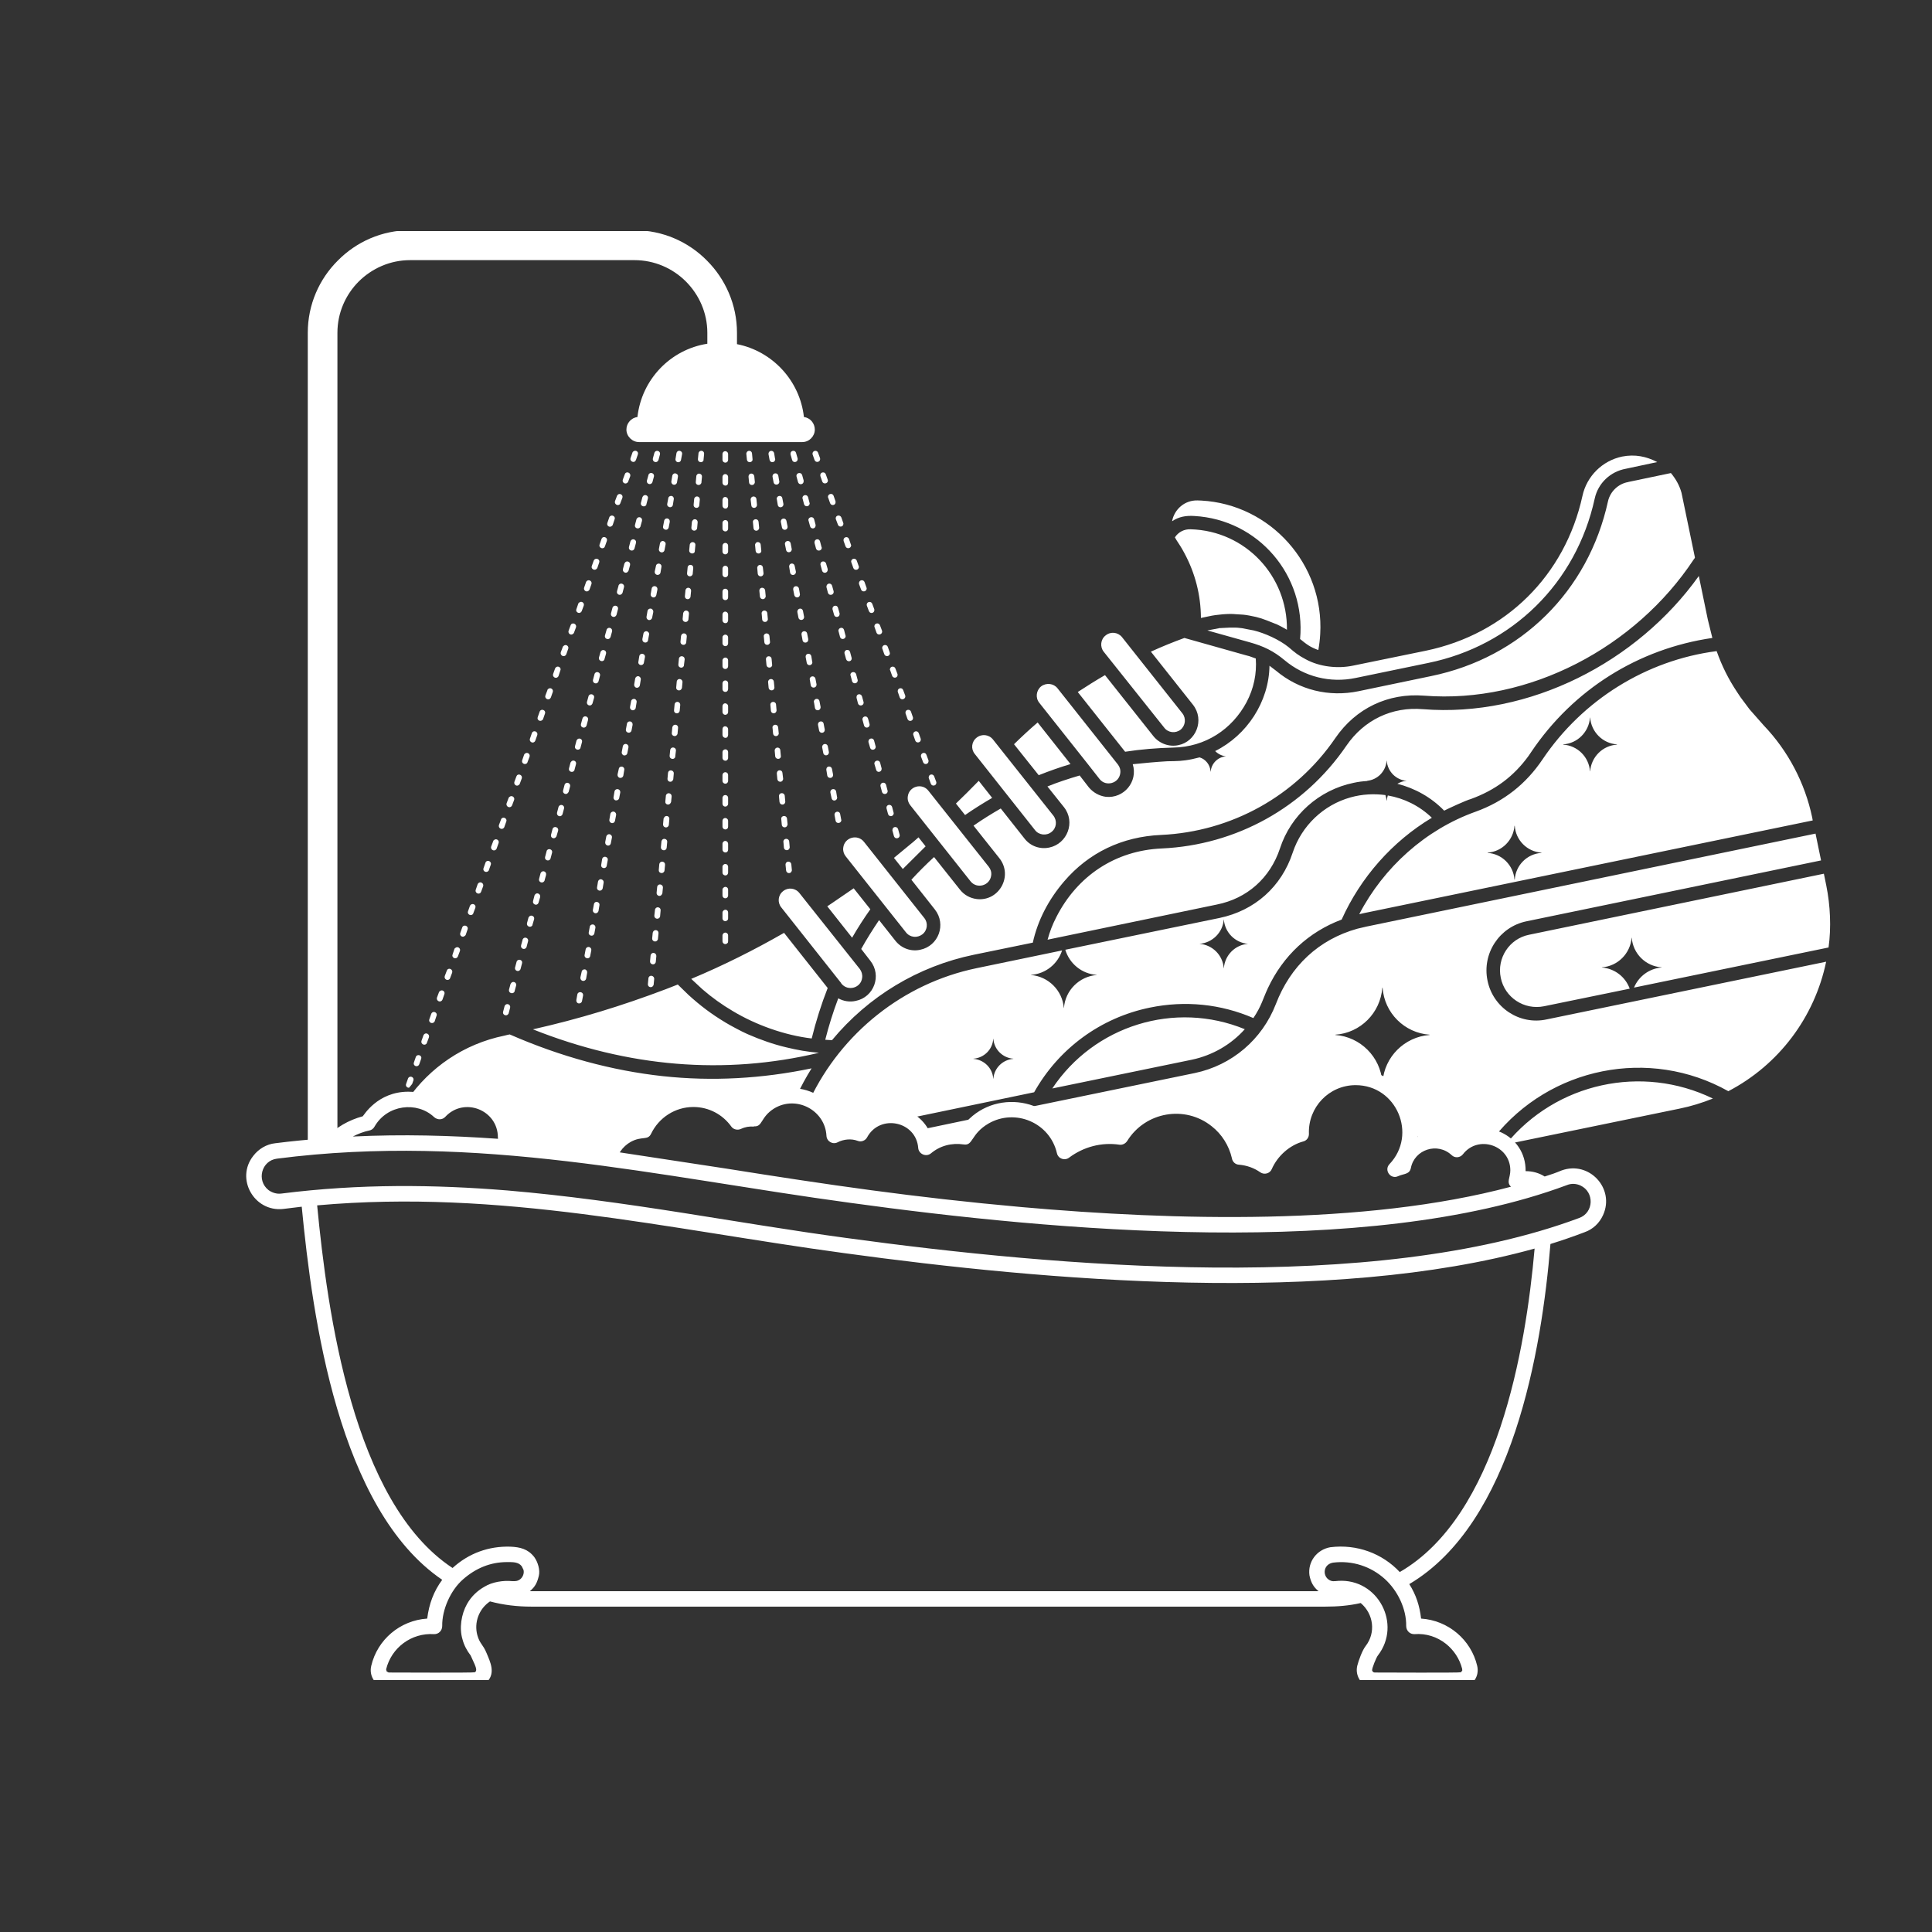
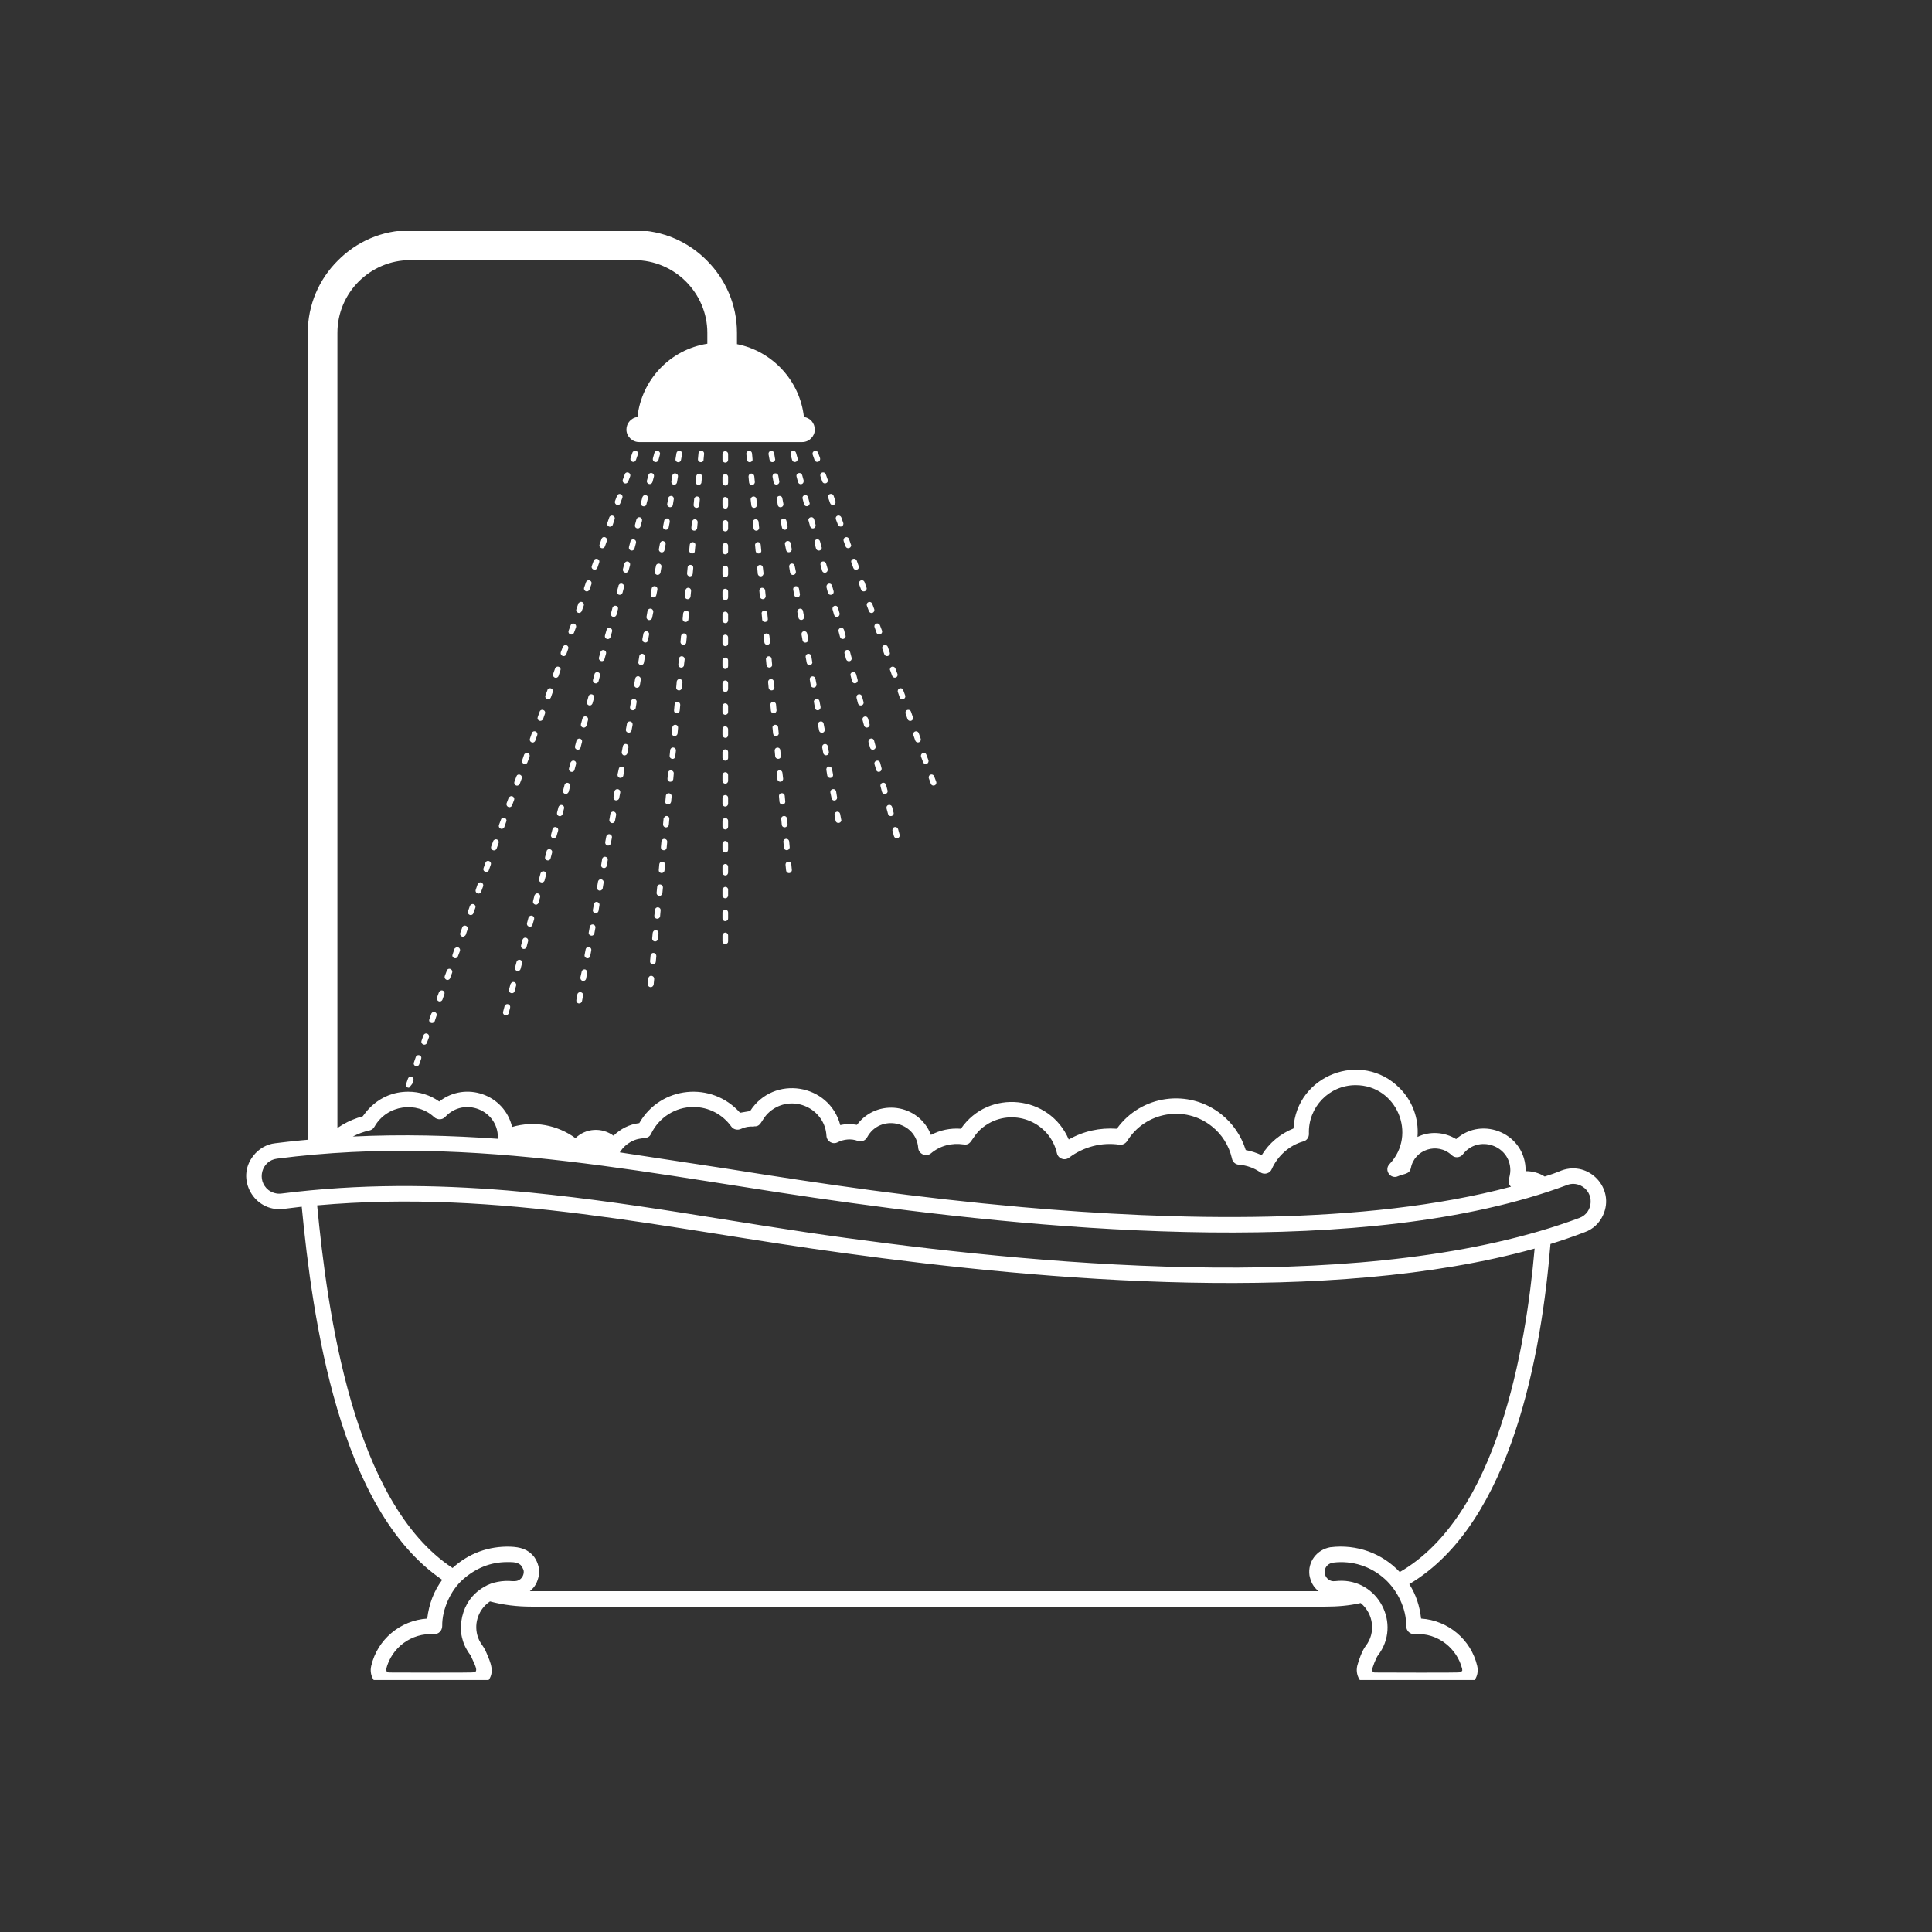
<svg xmlns="http://www.w3.org/2000/svg" width="75" zoomAndPan="magnify" viewBox="0 0 56.25 56.25" height="75" preserveAspectRatio="xMidYMid meet" version="1.0">
  <rect x="0" y="0" width="56.25" height="56.25" fill="#333333" stroke="none" />
  <defs>
    <clipPath id="7df1518bda">
      <path d="M 8 6.727 L 28 6.727 L 28 34 L 8 34 Z M 8 6.727 " clip-rule="nonzero" />
    </clipPath>
    <clipPath id="ddfd70cd02">
      <path d="M 11 13 L 53.449 13 L 53.449 34 L 11 34 Z M 11 13 " clip-rule="nonzero" />
    </clipPath>
    <clipPath id="bcfd67a358">
      <path d="M 7 31 L 47 31 L 47 48.914 L 7 48.914 Z M 7 31 " clip-rule="nonzero" />
    </clipPath>
  </defs>
  <g clip-path="url(#7df1518bda)">
    <path fill="#ffffff" d="M 23.941 14.023 C 23.973 14.105 24.102 14.086 24.105 13.992 C 24.105 13.984 24.102 13.977 24.098 13.965 L 24.043 13.809 C 24.012 13.723 23.883 13.742 23.883 13.832 C 23.883 13.844 23.883 13.855 23.887 13.867 Z M 24.168 14.648 C 24.199 14.734 24.328 14.719 24.328 14.621 C 24.328 14.613 24.328 14.602 24.324 14.59 L 24.27 14.434 C 24.238 14.348 24.109 14.371 24.105 14.465 C 24.105 14.477 24.105 14.48 24.113 14.492 Z M 24.395 15.273 C 24.426 15.363 24.551 15.344 24.555 15.254 C 24.555 15.242 24.555 15.23 24.551 15.223 L 24.496 15.066 C 24.461 14.98 24.332 14.996 24.332 15.09 C 24.332 15.102 24.332 15.113 24.336 15.117 Z M 24.617 15.906 C 24.652 15.996 24.777 15.969 24.781 15.879 C 24.781 15.871 24.781 15.859 24.773 15.852 L 24.719 15.695 C 24.688 15.605 24.559 15.629 24.559 15.723 C 24.559 15.727 24.559 15.738 24.562 15.75 Z M 24.844 16.535 C 24.875 16.621 25.004 16.602 25.008 16.508 C 25.008 16.496 25.004 16.484 25 16.48 L 24.945 16.324 C 24.914 16.238 24.785 16.254 24.781 16.348 C 24.781 16.359 24.785 16.371 24.789 16.379 Z M 25.07 17.164 C 25.102 17.25 25.227 17.23 25.234 17.137 C 25.234 17.125 25.23 17.117 25.227 17.105 L 25.172 16.949 C 25.141 16.863 25.012 16.879 25.008 16.98 C 25.008 16.984 25.012 16.996 25.012 17.008 Z M 25.297 17.789 C 25.328 17.879 25.453 17.859 25.457 17.766 C 25.457 17.758 25.457 17.746 25.453 17.734 L 25.395 17.578 C 25.363 17.496 25.238 17.512 25.234 17.605 C 25.234 17.617 25.234 17.621 25.238 17.633 Z M 25.52 18.422 C 25.551 18.504 25.68 18.484 25.684 18.391 C 25.684 18.379 25.68 18.375 25.68 18.363 L 25.621 18.207 C 25.59 18.121 25.465 18.137 25.457 18.23 C 25.457 18.242 25.461 18.254 25.465 18.266 Z M 25.746 19.047 C 25.777 19.133 25.906 19.117 25.91 19.02 C 25.91 19.012 25.906 19 25.902 18.988 L 25.848 18.832 C 25.812 18.746 25.688 18.77 25.684 18.863 C 25.684 18.875 25.688 18.883 25.691 18.891 Z M 25.973 19.672 C 26.004 19.762 26.133 19.742 26.133 19.652 C 26.133 19.641 26.133 19.629 26.129 19.621 L 26.07 19.465 C 26.039 19.379 25.914 19.395 25.91 19.488 C 25.91 19.5 25.91 19.512 25.918 19.516 Z M 26.195 20.305 C 26.227 20.395 26.355 20.367 26.359 20.277 C 26.359 20.266 26.359 20.258 26.355 20.25 L 26.297 20.094 C 26.266 20.004 26.137 20.027 26.137 20.121 C 26.137 20.125 26.137 20.137 26.141 20.148 Z M 26.422 20.934 C 26.453 21.02 26.582 21 26.582 20.91 C 26.582 20.895 26.582 20.883 26.578 20.879 L 26.523 20.719 C 26.492 20.637 26.363 20.652 26.363 20.746 C 26.363 20.758 26.363 20.77 26.367 20.777 Z M 26.648 21.562 C 26.68 21.648 26.809 21.625 26.809 21.535 C 26.809 21.523 26.809 21.516 26.805 21.504 L 26.75 21.348 C 26.719 21.262 26.59 21.277 26.586 21.379 C 26.586 21.383 26.59 21.395 26.594 21.406 Z M 26.875 22.188 C 26.906 22.277 27.031 22.258 27.035 22.16 C 27.035 22.152 27.035 22.145 27.031 22.133 L 26.973 21.977 C 26.945 21.887 26.816 21.91 26.812 22.004 C 26.812 22.016 26.816 22.02 26.816 22.031 Z M 27.102 22.82 C 27.133 22.902 27.258 22.883 27.262 22.793 C 27.262 22.777 27.262 22.77 27.258 22.762 L 27.199 22.605 C 27.168 22.52 27.043 22.535 27.039 22.629 C 27.039 22.641 27.039 22.652 27.043 22.66 Z M 18.359 13.336 C 18.328 13.414 18.43 13.484 18.492 13.43 C 18.504 13.414 18.508 13.402 18.516 13.391 L 18.57 13.234 C 18.602 13.152 18.504 13.086 18.434 13.148 C 18.426 13.152 18.418 13.164 18.414 13.176 Z M 18.133 13.965 C 18.105 14.047 18.203 14.117 18.27 14.051 C 18.277 14.047 18.285 14.035 18.289 14.023 L 18.348 13.867 C 18.375 13.785 18.277 13.719 18.211 13.773 C 18.203 13.785 18.195 13.797 18.191 13.809 Z M 17.906 14.59 C 17.879 14.672 17.977 14.742 18.043 14.684 C 18.051 14.672 18.059 14.66 18.062 14.648 L 18.121 14.492 C 18.148 14.414 18.051 14.344 17.984 14.406 C 17.977 14.414 17.969 14.426 17.965 14.434 Z M 17.684 15.223 C 17.652 15.305 17.75 15.375 17.816 15.312 C 17.828 15.305 17.836 15.293 17.84 15.281 L 17.895 15.117 C 17.926 15.043 17.824 14.973 17.762 15.031 C 17.75 15.043 17.742 15.047 17.738 15.066 Z M 17.457 15.852 C 17.426 15.93 17.527 16 17.594 15.941 C 17.602 15.93 17.609 15.918 17.613 15.906 L 17.668 15.75 C 17.699 15.668 17.598 15.602 17.535 15.656 C 17.523 15.668 17.52 15.68 17.512 15.695 Z M 17.23 16.48 C 17.199 16.555 17.301 16.625 17.367 16.566 C 17.379 16.555 17.383 16.551 17.391 16.535 L 17.445 16.379 C 17.477 16.297 17.375 16.234 17.309 16.289 C 17.297 16.301 17.293 16.309 17.285 16.324 Z M 17.008 17.105 C 16.977 17.188 17.078 17.258 17.141 17.195 C 17.152 17.188 17.156 17.176 17.164 17.164 L 17.219 17.008 C 17.25 16.926 17.148 16.855 17.082 16.918 C 17.074 16.926 17.066 16.938 17.062 16.949 Z M 16.781 17.738 C 16.75 17.812 16.852 17.883 16.914 17.824 C 16.926 17.812 16.934 17.801 16.938 17.789 L 16.996 17.633 C 17.023 17.551 16.926 17.484 16.859 17.547 C 16.848 17.551 16.84 17.562 16.836 17.578 Z M 16.555 18.363 C 16.527 18.445 16.625 18.516 16.691 18.449 C 16.699 18.445 16.707 18.434 16.711 18.422 L 16.77 18.266 C 16.797 18.184 16.699 18.117 16.633 18.172 C 16.625 18.184 16.617 18.195 16.613 18.207 Z M 16.328 18.988 C 16.301 19.07 16.398 19.141 16.465 19.082 C 16.477 19.07 16.484 19.059 16.488 19.047 L 16.543 18.891 C 16.574 18.812 16.473 18.742 16.41 18.805 C 16.398 18.812 16.391 18.82 16.387 18.832 Z M 16.105 19.621 C 16.074 19.703 16.176 19.773 16.242 19.711 C 16.25 19.703 16.258 19.691 16.262 19.68 L 16.316 19.516 C 16.348 19.441 16.25 19.371 16.184 19.43 C 16.172 19.441 16.168 19.453 16.16 19.465 Z M 15.879 20.25 C 15.852 20.328 15.949 20.398 16.016 20.34 C 16.027 20.328 16.031 20.316 16.039 20.305 L 16.094 20.148 C 16.121 20.066 16.023 20 15.957 20.062 C 15.945 20.066 15.941 20.078 15.938 20.094 Z M 15.656 20.879 C 15.625 20.961 15.723 21.023 15.789 20.965 C 15.801 20.953 15.809 20.949 15.812 20.934 L 15.867 20.777 C 15.898 20.695 15.797 20.629 15.73 20.688 C 15.723 20.699 15.715 20.707 15.711 20.723 Z M 15.43 21.504 C 15.398 21.586 15.5 21.656 15.562 21.598 C 15.574 21.586 15.582 21.574 15.586 21.562 L 15.641 21.406 C 15.672 21.324 15.574 21.254 15.504 21.312 C 15.496 21.324 15.488 21.336 15.484 21.348 Z M 15.203 22.137 C 15.176 22.215 15.273 22.281 15.34 22.223 C 15.348 22.215 15.355 22.207 15.359 22.188 L 15.418 22.031 C 15.445 21.949 15.348 21.883 15.281 21.945 C 15.27 21.949 15.266 21.961 15.258 21.977 Z M 14.977 22.762 C 14.949 22.844 15.047 22.914 15.113 22.848 C 15.121 22.844 15.129 22.832 15.133 22.82 L 15.191 22.664 C 15.219 22.582 15.121 22.516 15.055 22.57 C 15.047 22.582 15.039 22.594 15.035 22.605 Z M 14.75 23.387 C 14.723 23.469 14.82 23.539 14.887 23.48 C 14.898 23.469 14.906 23.457 14.91 23.445 L 14.969 23.289 C 14.996 23.211 14.898 23.141 14.832 23.203 C 14.82 23.211 14.812 23.219 14.809 23.23 Z M 14.527 24.02 C 14.5 24.102 14.598 24.172 14.664 24.109 C 14.672 24.102 14.68 24.09 14.684 24.078 L 14.742 23.914 C 14.77 23.84 14.672 23.77 14.605 23.828 C 14.594 23.84 14.59 23.852 14.586 23.863 Z M 14.301 24.645 C 14.273 24.727 14.371 24.797 14.438 24.738 C 14.449 24.727 14.457 24.715 14.461 24.703 L 14.516 24.547 C 14.547 24.465 14.445 24.398 14.379 24.461 C 14.371 24.465 14.363 24.477 14.359 24.492 Z M 14.078 25.277 C 14.047 25.359 14.148 25.422 14.215 25.363 C 14.223 25.359 14.23 25.348 14.234 25.332 L 14.289 25.176 C 14.32 25.098 14.219 25.027 14.152 25.086 C 14.145 25.098 14.137 25.105 14.133 25.121 Z M 13.852 25.902 C 13.82 25.984 13.922 26.055 13.988 25.996 C 13.996 25.984 14.004 25.973 14.008 25.961 L 14.066 25.805 C 14.094 25.723 13.996 25.652 13.93 25.711 C 13.918 25.723 13.91 25.734 13.906 25.746 Z M 13.625 26.535 C 13.598 26.609 13.695 26.68 13.762 26.621 C 13.773 26.609 13.777 26.605 13.781 26.586 L 13.84 26.43 C 13.867 26.348 13.77 26.285 13.703 26.344 C 13.695 26.355 13.688 26.359 13.68 26.379 Z M 13.402 27.16 C 13.371 27.242 13.469 27.312 13.535 27.246 C 13.547 27.242 13.551 27.23 13.559 27.219 L 13.613 27.062 C 13.645 26.98 13.547 26.914 13.477 26.969 C 13.469 26.98 13.461 26.992 13.457 27.004 Z M 13.176 27.793 C 13.145 27.867 13.246 27.938 13.309 27.879 C 13.32 27.867 13.328 27.855 13.332 27.844 L 13.391 27.688 C 13.418 27.605 13.32 27.539 13.254 27.602 C 13.242 27.605 13.238 27.617 13.23 27.629 Z M 12.949 28.418 C 12.922 28.5 13.02 28.57 13.086 28.508 C 13.094 28.5 13.102 28.488 13.105 28.477 L 13.164 28.32 C 13.191 28.238 13.094 28.168 13.027 28.227 C 13.02 28.238 13.012 28.25 13.008 28.262 Z M 12.723 29.043 C 12.695 29.125 12.793 29.195 12.859 29.137 C 12.871 29.125 12.879 29.113 12.883 29.102 L 12.938 28.945 C 12.969 28.863 12.867 28.797 12.805 28.859 C 12.793 28.863 12.785 28.879 12.781 28.887 Z M 12.5 29.676 C 12.469 29.758 12.57 29.824 12.637 29.762 C 12.645 29.758 12.652 29.746 12.656 29.734 L 12.711 29.57 C 12.742 29.496 12.641 29.426 12.578 29.484 C 12.566 29.496 12.562 29.504 12.555 29.52 Z M 12.273 30.301 C 12.242 30.383 12.344 30.453 12.41 30.395 C 12.422 30.383 12.426 30.371 12.43 30.359 L 12.488 30.203 C 12.516 30.121 12.418 30.051 12.352 30.109 C 12.34 30.121 12.336 30.133 12.328 30.145 Z M 12.051 30.934 C 12.02 31.016 12.121 31.078 12.184 31.02 C 12.195 31.008 12.199 31.004 12.207 30.984 L 12.262 30.828 C 12.293 30.746 12.191 30.684 12.125 30.742 C 12.117 30.754 12.109 30.762 12.105 30.777 Z M 11.824 31.559 C 11.801 31.621 11.855 31.676 11.91 31.668 C 11.938 31.633 11.969 31.602 12 31.559 L 12.035 31.461 C 12.066 31.379 11.969 31.312 11.902 31.367 C 11.891 31.379 11.883 31.391 11.879 31.402 Z M 23.062 13.391 C 23.086 13.484 23.219 13.465 23.223 13.375 C 23.223 13.363 23.223 13.359 23.223 13.348 L 23.176 13.184 C 23.152 13.098 23.02 13.109 23.016 13.203 C 23.016 13.211 23.016 13.219 23.016 13.23 Z M 23.234 14.035 C 23.262 14.129 23.391 14.113 23.398 14.02 C 23.398 14.008 23.398 14 23.398 13.988 L 23.355 13.832 C 23.328 13.742 23.195 13.758 23.188 13.848 C 23.188 13.855 23.188 13.867 23.191 13.875 Z M 23.41 14.68 C 23.438 14.77 23.566 14.754 23.574 14.66 C 23.574 14.656 23.574 14.645 23.57 14.641 L 23.527 14.477 C 23.5 14.383 23.371 14.402 23.363 14.492 C 23.363 14.5 23.363 14.512 23.367 14.516 Z M 23.586 15.324 C 23.613 15.414 23.742 15.402 23.746 15.305 C 23.746 15.297 23.746 15.285 23.746 15.281 L 23.703 15.117 C 23.676 15.027 23.543 15.043 23.535 15.137 C 23.535 15.148 23.539 15.152 23.543 15.168 Z M 23.758 15.969 C 23.785 16.059 23.918 16.047 23.926 15.953 C 23.926 15.941 23.922 15.938 23.918 15.926 L 23.875 15.762 C 23.848 15.668 23.719 15.688 23.715 15.781 C 23.711 15.793 23.715 15.797 23.715 15.809 Z M 23.934 16.613 C 23.961 16.707 24.09 16.691 24.098 16.598 C 24.098 16.586 24.098 16.578 24.098 16.566 L 24.051 16.406 C 24.023 16.32 23.891 16.328 23.887 16.422 C 23.887 16.434 23.887 16.441 23.891 16.453 Z M 24.105 17.258 C 24.133 17.352 24.266 17.332 24.273 17.238 C 24.273 17.23 24.273 17.223 24.27 17.211 L 24.227 17.055 C 24.199 16.961 24.07 16.973 24.062 17.074 C 24.062 17.078 24.062 17.09 24.062 17.094 Z M 24.285 17.902 C 24.309 17.992 24.441 17.977 24.445 17.883 C 24.445 17.871 24.445 17.867 24.445 17.859 L 24.398 17.695 C 24.375 17.605 24.242 17.621 24.238 17.715 C 24.238 17.723 24.238 17.734 24.238 17.738 Z M 24.457 18.543 C 24.484 18.637 24.613 18.617 24.621 18.527 C 24.621 18.52 24.621 18.508 24.617 18.504 L 24.574 18.34 C 24.547 18.246 24.418 18.266 24.41 18.359 C 24.41 18.371 24.41 18.375 24.414 18.379 Z M 24.633 19.188 C 24.66 19.281 24.793 19.27 24.797 19.176 C 24.797 19.164 24.797 19.156 24.793 19.145 L 24.75 18.984 C 24.723 18.891 24.594 18.906 24.586 19 C 24.586 19.012 24.586 19.02 24.59 19.031 Z M 24.809 19.836 C 24.836 19.922 24.965 19.91 24.973 19.816 C 24.973 19.809 24.969 19.801 24.969 19.789 L 24.926 19.629 C 24.898 19.539 24.766 19.551 24.758 19.645 C 24.758 19.656 24.762 19.66 24.766 19.672 Z M 24.98 20.48 C 25.008 20.57 25.141 20.555 25.145 20.461 C 25.145 20.449 25.145 20.445 25.141 20.434 L 25.098 20.277 C 25.07 20.184 24.941 20.195 24.938 20.289 C 24.938 20.301 24.938 20.305 24.938 20.316 Z M 25.156 21.121 C 25.184 21.215 25.312 21.199 25.32 21.105 C 25.32 21.094 25.32 21.09 25.316 21.078 L 25.273 20.922 C 25.246 20.828 25.117 20.844 25.109 20.938 C 25.109 20.941 25.109 20.953 25.113 20.961 Z M 25.332 21.766 C 25.355 21.859 25.488 21.844 25.496 21.75 C 25.496 21.742 25.496 21.73 25.492 21.723 L 25.449 21.562 C 25.422 21.469 25.293 21.488 25.285 21.578 C 25.285 21.594 25.285 21.598 25.285 21.605 Z M 25.508 22.41 C 25.531 22.504 25.664 22.488 25.668 22.391 C 25.668 22.387 25.668 22.375 25.668 22.371 L 25.625 22.207 C 25.598 22.113 25.465 22.133 25.457 22.223 C 25.457 22.234 25.457 22.242 25.461 22.25 Z M 25.68 23.059 C 25.707 23.145 25.836 23.133 25.844 23.043 C 25.844 23.027 25.844 23.023 25.84 23.012 L 25.797 22.848 C 25.77 22.758 25.641 22.773 25.633 22.867 C 25.633 22.879 25.633 22.883 25.637 22.898 Z M 25.855 23.699 C 25.883 23.793 26.012 23.777 26.02 23.684 C 26.02 23.672 26.02 23.668 26.016 23.656 L 25.973 23.492 C 25.945 23.406 25.812 23.418 25.809 23.512 C 25.809 23.52 25.809 23.527 25.812 23.539 Z M 26.027 24.344 C 26.055 24.438 26.188 24.422 26.195 24.328 C 26.195 24.316 26.191 24.309 26.191 24.297 L 26.148 24.141 C 26.121 24.051 25.988 24.059 25.984 24.16 C 25.98 24.164 25.984 24.176 25.984 24.184 Z M 19.008 13.348 C 18.988 13.445 19.113 13.496 19.164 13.41 C 19.164 13.402 19.168 13.398 19.172 13.391 L 19.215 13.23 C 19.238 13.137 19.113 13.086 19.062 13.164 C 19.059 13.172 19.055 13.176 19.051 13.191 Z M 18.836 13.988 C 18.809 14.086 18.941 14.137 18.988 14.051 C 18.992 14.047 18.992 14.043 18.996 14.035 L 19.039 13.875 C 19.062 13.781 18.938 13.73 18.887 13.809 C 18.883 13.816 18.879 13.82 18.879 13.832 Z M 18.66 14.641 C 18.637 14.73 18.762 14.785 18.816 14.703 C 18.816 14.691 18.82 14.684 18.82 14.68 L 18.863 14.516 C 18.891 14.426 18.762 14.371 18.715 14.457 C 18.707 14.465 18.707 14.469 18.703 14.477 Z M 18.488 15.281 C 18.461 15.375 18.59 15.426 18.641 15.344 C 18.645 15.34 18.645 15.332 18.648 15.324 L 18.691 15.168 C 18.715 15.066 18.59 15.016 18.539 15.102 C 18.535 15.109 18.531 15.113 18.531 15.117 Z M 18.312 15.926 C 18.289 16.016 18.414 16.074 18.465 15.988 C 18.469 15.984 18.473 15.977 18.473 15.969 L 18.516 15.809 C 18.543 15.715 18.414 15.656 18.363 15.746 C 18.359 15.75 18.359 15.758 18.355 15.762 Z M 18.137 16.566 C 18.113 16.66 18.238 16.719 18.289 16.633 C 18.293 16.625 18.297 16.621 18.301 16.613 L 18.344 16.453 C 18.367 16.359 18.238 16.301 18.191 16.391 C 18.188 16.395 18.184 16.398 18.18 16.406 Z M 17.965 17.211 C 17.938 17.309 18.066 17.363 18.117 17.273 C 18.121 17.27 18.121 17.262 18.125 17.258 L 18.168 17.094 C 18.191 17.004 18.066 16.949 18.016 17.031 C 18.012 17.035 18.008 17.043 18.008 17.055 Z M 17.789 17.859 C 17.766 17.953 17.891 18.004 17.941 17.918 C 17.945 17.914 17.949 17.906 17.949 17.902 L 17.992 17.738 C 18.02 17.645 17.891 17.594 17.84 17.676 C 17.836 17.688 17.836 17.691 17.832 17.695 Z M 17.613 18.504 C 17.59 18.598 17.719 18.648 17.766 18.566 C 17.77 18.562 17.773 18.555 17.777 18.543 L 17.82 18.387 C 17.844 18.289 17.715 18.234 17.664 18.324 C 17.664 18.328 17.66 18.336 17.66 18.34 Z M 17.438 19.145 C 17.418 19.238 17.543 19.289 17.594 19.211 C 17.598 19.203 17.598 19.199 17.598 19.195 L 17.645 19.031 C 17.668 18.934 17.539 18.883 17.492 18.969 C 17.488 18.973 17.484 18.977 17.484 18.984 Z M 17.266 19.789 C 17.238 19.883 17.367 19.941 17.418 19.855 C 17.422 19.848 17.422 19.84 17.426 19.836 L 17.469 19.672 C 17.492 19.582 17.367 19.523 17.316 19.609 C 17.312 19.617 17.309 19.621 17.309 19.629 Z M 17.09 20.434 C 17.066 20.531 17.195 20.582 17.242 20.496 C 17.246 20.492 17.25 20.484 17.25 20.48 L 17.297 20.316 C 17.32 20.223 17.191 20.172 17.141 20.254 C 17.137 20.258 17.137 20.266 17.133 20.277 Z M 16.914 21.082 C 16.891 21.176 17.02 21.227 17.07 21.141 C 17.07 21.133 17.074 21.129 17.078 21.121 L 17.121 20.961 C 17.145 20.867 17.02 20.816 16.969 20.895 C 16.965 20.91 16.961 20.914 16.957 20.922 Z M 16.742 21.723 C 16.715 21.816 16.844 21.867 16.895 21.789 C 16.898 21.781 16.898 21.773 16.902 21.766 L 16.945 21.605 C 16.969 21.512 16.844 21.461 16.793 21.547 C 16.789 21.551 16.785 21.555 16.785 21.562 Z M 16.566 22.371 C 16.543 22.461 16.668 22.516 16.719 22.434 C 16.723 22.426 16.727 22.422 16.727 22.41 L 16.77 22.25 C 16.797 22.152 16.668 22.102 16.621 22.188 C 16.613 22.195 16.613 22.199 16.609 22.207 Z M 16.395 23.012 C 16.367 23.105 16.496 23.16 16.543 23.074 C 16.551 23.07 16.551 23.062 16.555 23.059 L 16.598 22.898 C 16.621 22.805 16.496 22.746 16.445 22.832 C 16.441 22.836 16.438 22.844 16.438 22.848 Z M 16.219 23.656 C 16.195 23.754 16.32 23.809 16.371 23.719 C 16.375 23.715 16.379 23.707 16.379 23.699 L 16.422 23.539 C 16.445 23.445 16.32 23.395 16.27 23.477 C 16.266 23.48 16.266 23.488 16.262 23.492 Z M 16.043 24.305 C 16.02 24.398 16.145 24.449 16.195 24.359 C 16.199 24.355 16.203 24.352 16.203 24.344 L 16.25 24.184 C 16.273 24.09 16.145 24.039 16.094 24.117 C 16.094 24.125 16.09 24.129 16.086 24.141 Z M 15.871 24.949 C 15.844 25.039 15.973 25.094 16.023 25.012 C 16.027 25 16.027 24.992 16.031 24.988 L 16.074 24.824 C 16.098 24.734 15.969 24.68 15.918 24.766 C 15.918 24.773 15.914 24.781 15.914 24.785 Z M 15.695 25.59 C 15.672 25.684 15.797 25.734 15.848 25.652 C 15.852 25.648 15.855 25.641 15.855 25.633 L 15.898 25.477 C 15.922 25.375 15.797 25.324 15.746 25.41 C 15.742 25.418 15.742 25.422 15.738 25.426 Z M 15.52 26.234 C 15.496 26.324 15.625 26.387 15.672 26.297 C 15.676 26.293 15.676 26.285 15.68 26.281 L 15.727 26.117 C 15.746 26.023 15.621 25.965 15.57 26.055 C 15.566 26.059 15.562 26.066 15.562 26.07 Z M 15.344 26.875 C 15.32 26.969 15.449 27.027 15.5 26.941 C 15.5 26.934 15.504 26.93 15.504 26.922 L 15.551 26.762 C 15.574 26.668 15.445 26.617 15.398 26.699 C 15.391 26.703 15.391 26.707 15.387 26.715 Z M 15.172 27.52 C 15.145 27.617 15.273 27.672 15.324 27.586 C 15.328 27.578 15.328 27.574 15.332 27.566 L 15.375 27.402 C 15.398 27.312 15.273 27.258 15.223 27.34 C 15.219 27.348 15.215 27.352 15.215 27.363 Z M 14.996 28.168 C 14.973 28.262 15.098 28.312 15.148 28.23 C 15.152 28.223 15.156 28.215 15.156 28.211 L 15.199 28.047 C 15.227 27.953 15.098 27.902 15.047 27.984 C 15.043 27.996 15.043 28 15.039 28.008 Z M 14.82 28.812 C 14.797 28.906 14.922 28.957 14.977 28.879 C 14.977 28.871 14.98 28.863 14.984 28.852 L 15.027 28.695 C 15.051 28.598 14.922 28.547 14.875 28.633 C 14.871 28.641 14.867 28.645 14.863 28.652 Z M 14.648 29.457 C 14.621 29.547 14.75 29.605 14.801 29.52 C 14.805 29.512 14.805 29.508 14.809 29.504 L 14.852 29.34 C 14.875 29.246 14.75 29.191 14.699 29.277 C 14.695 29.281 14.691 29.285 14.691 29.293 Z M 22.406 13.387 C 22.422 13.48 22.559 13.48 22.57 13.379 C 22.57 13.375 22.57 13.363 22.566 13.359 L 22.539 13.195 C 22.52 13.102 22.387 13.102 22.375 13.203 C 22.375 13.207 22.375 13.211 22.375 13.223 Z M 22.523 14.043 C 22.539 14.133 22.676 14.133 22.691 14.035 C 22.691 14.031 22.691 14.023 22.688 14.012 L 22.66 13.848 C 22.641 13.758 22.508 13.758 22.492 13.855 C 22.492 13.863 22.492 13.875 22.492 13.879 Z M 22.645 14.703 C 22.66 14.797 22.797 14.789 22.809 14.695 C 22.809 14.684 22.809 14.68 22.809 14.672 L 22.777 14.504 C 22.762 14.414 22.629 14.418 22.613 14.512 C 22.613 14.52 22.613 14.527 22.617 14.535 Z M 22.766 15.355 C 22.781 15.449 22.918 15.449 22.93 15.352 C 22.93 15.344 22.93 15.332 22.93 15.328 L 22.898 15.168 C 22.883 15.074 22.746 15.074 22.734 15.172 C 22.734 15.176 22.734 15.184 22.734 15.195 Z M 22.887 16.012 C 22.902 16.102 23.035 16.102 23.051 16.008 C 23.051 16 23.051 15.996 23.051 15.984 L 23.02 15.82 C 23.004 15.727 22.867 15.727 22.852 15.824 C 22.852 15.832 22.852 15.844 22.855 15.852 Z M 23.004 16.672 C 23.023 16.766 23.156 16.762 23.172 16.668 C 23.172 16.652 23.172 16.648 23.172 16.641 L 23.137 16.477 C 23.121 16.383 22.988 16.383 22.977 16.48 C 22.973 16.492 22.973 16.496 22.977 16.504 Z M 23.125 17.324 C 23.145 17.418 23.277 17.418 23.289 17.32 C 23.293 17.316 23.289 17.305 23.289 17.297 L 23.262 17.137 C 23.242 17.043 23.105 17.043 23.094 17.141 C 23.094 17.148 23.094 17.152 23.094 17.164 Z M 23.246 17.98 C 23.262 18.074 23.398 18.074 23.41 17.977 C 23.414 17.973 23.414 17.965 23.41 17.953 L 23.379 17.789 C 23.363 17.695 23.23 17.695 23.215 17.797 C 23.215 17.801 23.215 17.812 23.215 17.82 Z M 23.367 18.645 C 23.383 18.734 23.52 18.73 23.531 18.637 C 23.531 18.625 23.531 18.617 23.531 18.605 L 23.5 18.445 C 23.484 18.355 23.348 18.355 23.336 18.449 C 23.336 18.461 23.336 18.469 23.336 18.473 Z M 23.488 19.297 C 23.504 19.391 23.641 19.391 23.652 19.289 C 23.652 19.285 23.652 19.273 23.648 19.27 L 23.621 19.102 C 23.602 19.012 23.469 19.012 23.457 19.105 C 23.457 19.117 23.457 19.125 23.457 19.133 Z M 23.605 19.953 C 23.625 20.043 23.758 20.043 23.773 19.945 C 23.773 19.941 23.773 19.93 23.773 19.922 L 23.742 19.762 C 23.723 19.668 23.59 19.668 23.574 19.766 C 23.574 19.773 23.574 19.785 23.578 19.789 Z M 23.727 20.613 C 23.746 20.707 23.879 20.699 23.891 20.605 C 23.891 20.594 23.891 20.59 23.891 20.578 L 23.859 20.414 C 23.844 20.324 23.711 20.324 23.695 20.422 C 23.695 20.434 23.695 20.438 23.699 20.445 Z M 23.848 21.266 C 23.863 21.359 24 21.359 24.012 21.262 C 24.012 21.25 24.012 21.246 24.012 21.238 L 23.98 21.07 C 23.965 20.977 23.828 20.984 23.816 21.078 C 23.816 21.09 23.816 21.094 23.816 21.105 Z M 23.969 21.922 C 23.984 22.016 24.117 22.016 24.133 21.918 C 24.133 21.91 24.133 21.898 24.133 21.895 L 24.102 21.73 C 24.086 21.637 23.949 21.637 23.938 21.738 C 23.934 21.742 23.934 21.754 23.938 21.762 Z M 24.086 22.582 C 24.105 22.672 24.242 22.672 24.254 22.578 C 24.254 22.566 24.254 22.559 24.254 22.547 L 24.223 22.387 C 24.203 22.293 24.07 22.293 24.059 22.391 C 24.059 22.395 24.059 22.41 24.059 22.414 Z M 24.211 23.238 C 24.227 23.332 24.359 23.332 24.375 23.23 C 24.375 23.219 24.375 23.215 24.371 23.211 L 24.344 23.043 C 24.324 22.949 24.191 22.953 24.176 23.047 C 24.176 23.059 24.176 23.062 24.176 23.074 Z M 24.328 23.895 C 24.344 23.984 24.48 23.984 24.496 23.887 C 24.496 23.883 24.496 23.871 24.492 23.863 L 24.461 23.699 C 24.445 23.609 24.312 23.609 24.297 23.707 C 24.297 23.715 24.297 23.719 24.297 23.73 Z M 19.668 13.359 C 19.66 13.391 19.676 13.434 19.711 13.449 C 19.762 13.473 19.82 13.445 19.828 13.387 L 19.859 13.223 C 19.867 13.184 19.848 13.148 19.812 13.133 C 19.762 13.109 19.707 13.137 19.695 13.195 Z M 19.547 14.012 C 19.539 14.051 19.559 14.086 19.59 14.105 C 19.641 14.129 19.699 14.102 19.711 14.043 L 19.738 13.879 C 19.746 13.844 19.727 13.805 19.691 13.793 C 19.645 13.762 19.586 13.797 19.574 13.848 Z M 19.426 14.672 C 19.418 14.707 19.438 14.742 19.473 14.758 C 19.52 14.785 19.582 14.754 19.59 14.703 L 19.617 14.535 C 19.625 14.5 19.605 14.465 19.574 14.445 C 19.523 14.426 19.465 14.453 19.457 14.504 Z M 19.305 15.328 C 19.297 15.363 19.316 15.402 19.352 15.414 C 19.402 15.441 19.457 15.41 19.469 15.355 L 19.5 15.195 C 19.504 15.152 19.488 15.117 19.453 15.102 C 19.402 15.078 19.344 15.109 19.336 15.168 Z M 19.184 15.984 C 19.176 16.023 19.199 16.059 19.23 16.074 C 19.281 16.098 19.34 16.07 19.348 16.012 L 19.379 15.852 C 19.387 15.812 19.367 15.773 19.332 15.762 C 19.285 15.73 19.227 15.77 19.215 15.82 Z M 19.062 16.641 C 19.059 16.68 19.074 16.711 19.109 16.73 C 19.16 16.754 19.219 16.723 19.23 16.672 L 19.258 16.504 C 19.266 16.469 19.246 16.434 19.215 16.418 C 19.164 16.395 19.105 16.422 19.098 16.477 Z M 18.945 17.297 C 18.938 17.332 18.957 17.367 18.988 17.383 C 19.039 17.414 19.098 17.379 19.109 17.324 L 19.141 17.164 C 19.145 17.125 19.129 17.09 19.094 17.074 C 19.043 17.051 18.984 17.078 18.973 17.137 Z M 18.824 17.953 C 18.816 17.992 18.836 18.027 18.871 18.047 C 18.918 18.066 18.977 18.039 18.988 17.98 L 19.02 17.82 C 19.027 17.785 19.004 17.746 18.973 17.727 C 18.922 17.703 18.863 17.734 18.852 17.789 Z M 18.703 18.605 C 18.699 18.648 18.715 18.684 18.75 18.699 C 18.801 18.723 18.859 18.695 18.867 18.645 L 18.898 18.473 C 18.906 18.441 18.887 18.406 18.852 18.387 C 18.805 18.363 18.746 18.391 18.734 18.445 Z M 18.586 19.27 C 18.578 19.301 18.594 19.34 18.629 19.355 C 18.68 19.379 18.738 19.348 18.746 19.297 L 18.777 19.133 C 18.785 19.094 18.766 19.059 18.73 19.043 C 18.68 19.02 18.625 19.047 18.613 19.102 Z M 18.465 19.922 C 18.457 19.957 18.477 20 18.508 20.016 C 18.559 20.039 18.617 20.012 18.629 19.953 L 18.656 19.789 C 18.664 19.754 18.645 19.715 18.609 19.695 C 18.562 19.672 18.504 19.703 18.492 19.762 Z M 18.344 20.578 C 18.336 20.621 18.355 20.652 18.391 20.672 C 18.438 20.695 18.496 20.664 18.508 20.613 L 18.535 20.445 C 18.543 20.41 18.523 20.375 18.492 20.355 C 18.441 20.336 18.383 20.363 18.375 20.414 Z M 18.223 21.238 C 18.215 21.273 18.234 21.309 18.27 21.324 C 18.32 21.348 18.375 21.32 18.387 21.266 L 18.418 21.105 C 18.422 21.066 18.406 21.027 18.371 21.012 C 18.32 20.988 18.262 21.02 18.254 21.07 Z M 18.102 21.895 C 18.094 21.93 18.117 21.969 18.148 21.988 C 18.199 22.008 18.258 21.98 18.266 21.922 L 18.297 21.762 C 18.305 21.719 18.285 21.688 18.25 21.668 C 18.203 21.645 18.145 21.672 18.133 21.73 Z M 17.98 22.547 C 17.977 22.59 17.992 22.621 18.027 22.641 C 18.078 22.664 18.137 22.633 18.148 22.582 L 18.176 22.414 C 18.184 22.379 18.164 22.344 18.133 22.328 C 18.082 22.305 18.023 22.332 18.016 22.387 Z M 17.863 23.211 C 17.855 23.242 17.875 23.277 17.906 23.297 C 17.957 23.316 18.016 23.289 18.027 23.238 L 18.059 23.074 C 18.062 23.035 18.047 23 18.012 22.984 C 17.961 22.961 17.902 22.988 17.891 23.043 Z M 17.742 23.863 C 17.734 23.898 17.754 23.938 17.789 23.957 C 17.836 23.98 17.895 23.953 17.906 23.895 L 17.938 23.73 C 17.945 23.688 17.922 23.656 17.891 23.637 C 17.84 23.613 17.781 23.645 17.77 23.699 Z M 17.621 24.516 C 17.617 24.559 17.633 24.594 17.668 24.609 C 17.719 24.637 17.777 24.605 17.785 24.547 L 17.816 24.387 C 17.824 24.352 17.805 24.316 17.77 24.297 C 17.723 24.27 17.664 24.305 17.652 24.355 Z M 17.504 25.18 C 17.496 25.215 17.512 25.25 17.547 25.266 C 17.598 25.289 17.656 25.262 17.664 25.207 L 17.695 25.039 C 17.703 25.004 17.684 24.969 17.648 24.953 C 17.598 24.93 17.543 24.957 17.531 25.012 Z M 17.383 25.836 C 17.375 25.867 17.395 25.91 17.426 25.922 C 17.477 25.949 17.535 25.914 17.547 25.863 L 17.574 25.703 C 17.582 25.66 17.562 25.625 17.527 25.609 C 17.48 25.582 17.422 25.613 17.41 25.672 Z M 17.262 26.488 C 17.254 26.531 17.273 26.562 17.309 26.582 C 17.355 26.605 17.414 26.574 17.426 26.52 L 17.453 26.355 C 17.461 26.32 17.441 26.281 17.41 26.27 C 17.359 26.238 17.301 26.273 17.293 26.324 Z M 17.141 27.148 C 17.133 27.184 17.152 27.219 17.188 27.234 C 17.238 27.258 17.293 27.23 17.305 27.176 L 17.336 27.008 C 17.34 26.977 17.324 26.941 17.289 26.922 C 17.238 26.902 17.18 26.93 17.172 26.98 Z M 17.02 27.805 C 17.012 27.84 17.035 27.879 17.066 27.891 C 17.117 27.918 17.176 27.887 17.184 27.832 L 17.215 27.672 C 17.223 27.629 17.203 27.598 17.168 27.578 C 17.121 27.555 17.062 27.586 17.051 27.641 Z M 16.898 28.457 C 16.895 28.5 16.91 28.531 16.945 28.551 C 16.996 28.574 17.055 28.547 17.066 28.488 L 17.094 28.324 C 17.102 28.289 17.082 28.25 17.051 28.23 C 17 28.211 16.941 28.238 16.934 28.297 Z M 16.781 29.113 C 16.773 29.152 16.793 29.191 16.824 29.207 C 16.875 29.23 16.934 29.199 16.945 29.148 L 16.977 28.98 C 16.98 28.945 16.965 28.91 16.93 28.895 C 16.879 28.871 16.82 28.898 16.809 28.953 Z M 21.746 13.379 C 21.754 13.473 21.879 13.484 21.91 13.398 C 21.91 13.387 21.91 13.375 21.91 13.367 L 21.895 13.203 C 21.887 13.109 21.762 13.098 21.734 13.184 C 21.73 13.195 21.727 13.207 21.73 13.219 Z M 21.809 14.047 C 21.816 14.133 21.945 14.152 21.973 14.062 C 21.977 14.051 21.977 14.043 21.977 14.031 L 21.961 13.867 C 21.949 13.773 21.824 13.758 21.797 13.848 C 21.793 13.863 21.793 13.867 21.793 13.879 Z M 21.875 14.715 C 21.879 14.801 22.008 14.816 22.035 14.727 C 22.039 14.715 22.039 14.707 22.039 14.695 L 22.023 14.527 C 22.012 14.441 21.887 14.426 21.859 14.516 C 21.855 14.52 21.855 14.535 21.855 14.547 Z M 21.938 15.375 C 21.945 15.469 22.074 15.48 22.098 15.391 C 22.102 15.379 22.105 15.367 22.102 15.363 L 22.086 15.195 C 22.078 15.102 21.949 15.09 21.922 15.176 C 21.922 15.188 21.918 15.199 21.922 15.211 Z M 22 16.039 C 22.008 16.129 22.137 16.145 22.164 16.059 C 22.164 16.047 22.168 16.035 22.164 16.023 L 22.148 15.859 C 22.141 15.77 22.012 15.75 21.988 15.844 C 21.984 15.855 21.98 15.859 21.984 15.871 Z M 22.062 16.707 C 22.074 16.793 22.199 16.812 22.227 16.719 C 22.23 16.707 22.23 16.699 22.23 16.691 L 22.211 16.523 C 22.203 16.434 22.078 16.418 22.051 16.508 C 22.047 16.516 22.047 16.527 22.047 16.539 Z M 22.125 17.367 C 22.137 17.461 22.262 17.473 22.289 17.383 C 22.293 17.375 22.293 17.363 22.293 17.355 L 22.277 17.188 C 22.266 17.102 22.141 17.082 22.113 17.168 C 22.109 17.18 22.109 17.195 22.109 17.207 Z M 22.191 18.035 C 22.195 18.121 22.324 18.137 22.352 18.051 C 22.355 18.039 22.359 18.027 22.355 18.016 L 22.34 17.852 C 22.332 17.762 22.203 17.746 22.176 17.836 C 22.176 17.848 22.172 17.852 22.176 17.867 Z M 22.254 18.699 C 22.262 18.789 22.391 18.805 22.418 18.711 C 22.418 18.699 22.422 18.695 22.418 18.684 L 22.402 18.516 C 22.395 18.43 22.266 18.41 22.238 18.504 C 22.238 18.508 22.234 18.52 22.238 18.531 Z M 22.316 19.359 C 22.324 19.453 22.453 19.465 22.48 19.379 C 22.48 19.367 22.484 19.359 22.48 19.348 L 22.465 19.184 C 22.461 19.094 22.332 19.078 22.305 19.164 C 22.301 19.176 22.297 19.188 22.301 19.199 Z M 22.379 20.027 C 22.391 20.113 22.516 20.129 22.543 20.043 C 22.547 20.031 22.547 20.023 22.547 20.012 L 22.531 19.848 C 22.523 19.754 22.395 19.742 22.367 19.828 C 22.363 19.84 22.363 19.848 22.363 19.859 Z M 22.445 20.695 C 22.453 20.781 22.578 20.797 22.605 20.707 C 22.609 20.695 22.609 20.688 22.609 20.676 L 22.594 20.508 C 22.586 20.422 22.457 20.406 22.43 20.496 C 22.43 20.508 22.43 20.512 22.43 20.527 Z M 22.508 21.355 C 22.516 21.449 22.645 21.461 22.672 21.371 C 22.672 21.359 22.676 21.355 22.672 21.344 L 22.656 21.176 C 22.648 21.09 22.523 21.07 22.492 21.16 C 22.492 21.168 22.488 21.18 22.492 21.191 Z M 22.57 22.02 C 22.578 22.105 22.707 22.125 22.734 22.039 C 22.734 22.027 22.738 22.016 22.734 22.004 L 22.719 21.844 C 22.715 21.75 22.586 21.738 22.559 21.824 C 22.555 21.836 22.555 21.844 22.555 21.852 Z M 22.633 22.688 C 22.645 22.773 22.77 22.793 22.797 22.699 C 22.801 22.691 22.801 22.684 22.801 22.672 L 22.781 22.504 C 22.777 22.414 22.648 22.395 22.621 22.488 C 22.617 22.504 22.617 22.508 22.617 22.52 Z M 22.695 23.348 C 22.707 23.441 22.832 23.453 22.859 23.367 C 22.863 23.355 22.863 23.348 22.863 23.336 L 22.848 23.168 C 22.84 23.082 22.715 23.062 22.684 23.148 C 22.68 23.16 22.68 23.172 22.68 23.188 Z M 22.762 24.016 C 22.77 24.102 22.895 24.117 22.922 24.031 C 22.93 24.02 22.93 24.008 22.93 23.996 L 22.914 23.832 C 22.902 23.742 22.777 23.73 22.746 23.816 C 22.746 23.828 22.746 23.832 22.746 23.844 Z M 22.824 24.68 C 22.832 24.766 22.961 24.785 22.988 24.691 C 22.992 24.688 22.992 24.676 22.992 24.664 L 22.977 24.496 C 22.965 24.41 22.84 24.391 22.809 24.484 C 22.809 24.496 22.809 24.5 22.809 24.512 Z M 22.887 25.34 C 22.895 25.434 23.023 25.453 23.051 25.359 C 23.055 25.348 23.055 25.34 23.055 25.332 L 23.039 25.164 C 23.031 25.074 22.902 25.055 22.875 25.145 C 22.871 25.156 22.871 25.168 22.871 25.18 Z M 20.32 13.367 C 20.312 13.453 20.438 13.496 20.48 13.41 C 20.484 13.402 20.484 13.391 20.484 13.379 L 20.5 13.219 C 20.512 13.125 20.387 13.086 20.344 13.172 C 20.34 13.176 20.336 13.191 20.336 13.203 Z M 20.258 14.031 C 20.246 14.121 20.371 14.156 20.414 14.074 C 20.422 14.062 20.422 14.059 20.422 14.047 L 20.438 13.879 C 20.445 13.793 20.324 13.75 20.281 13.836 C 20.277 13.844 20.273 13.855 20.273 13.867 Z M 20.195 14.695 C 20.184 14.785 20.309 14.824 20.352 14.742 C 20.355 14.73 20.359 14.719 20.359 14.715 L 20.375 14.547 C 20.383 14.453 20.262 14.418 20.219 14.5 C 20.215 14.512 20.211 14.516 20.211 14.527 Z M 20.129 15.363 C 20.121 15.449 20.246 15.488 20.289 15.402 C 20.293 15.398 20.297 15.387 20.297 15.375 L 20.312 15.211 C 20.32 15.117 20.199 15.078 20.156 15.168 C 20.152 15.176 20.145 15.184 20.145 15.195 Z M 20.066 16.023 C 20.059 16.113 20.184 16.152 20.227 16.07 C 20.23 16.059 20.23 16.051 20.23 16.039 L 20.246 15.871 C 20.258 15.785 20.133 15.746 20.09 15.832 C 20.086 15.84 20.082 15.852 20.082 15.859 Z M 20.004 16.691 C 19.996 16.781 20.117 16.816 20.16 16.734 C 20.168 16.723 20.168 16.711 20.168 16.707 L 20.184 16.539 C 20.195 16.445 20.07 16.41 20.027 16.492 C 20.023 16.504 20.02 16.508 20.02 16.523 Z M 19.941 17.355 C 19.93 17.445 20.055 17.484 20.098 17.395 C 20.102 17.391 20.105 17.379 20.105 17.367 L 20.121 17.207 C 20.129 17.113 20.008 17.074 19.965 17.16 C 19.961 17.168 19.957 17.176 19.957 17.188 Z M 19.875 18.016 C 19.867 18.109 19.992 18.145 20.035 18.062 C 20.039 18.051 20.043 18.047 20.043 18.035 L 20.059 17.867 C 20.066 17.777 19.945 17.738 19.902 17.824 C 19.898 17.832 19.895 17.844 19.891 17.852 Z M 19.812 18.684 C 19.805 18.773 19.93 18.812 19.973 18.73 C 19.977 18.719 19.98 18.707 19.98 18.699 L 19.996 18.531 C 20.004 18.441 19.883 18.406 19.84 18.484 C 19.832 18.5 19.832 18.508 19.828 18.516 Z M 19.75 19.348 C 19.742 19.438 19.867 19.477 19.91 19.391 C 19.914 19.383 19.914 19.371 19.914 19.359 L 19.934 19.199 C 19.941 19.105 19.816 19.07 19.773 19.152 C 19.77 19.164 19.766 19.172 19.766 19.184 Z M 19.688 20.012 C 19.676 20.102 19.801 20.137 19.844 20.055 C 19.848 20.043 19.852 20.039 19.855 20.027 L 19.871 19.859 C 19.875 19.773 19.754 19.73 19.711 19.816 C 19.707 19.824 19.703 19.836 19.703 19.848 Z M 19.625 20.676 C 19.613 20.77 19.738 20.805 19.781 20.723 C 19.785 20.711 19.789 20.699 19.789 20.695 L 19.805 20.527 C 19.812 20.434 19.691 20.398 19.648 20.48 C 19.645 20.492 19.641 20.5 19.641 20.508 Z M 19.559 21.344 C 19.551 21.43 19.676 21.469 19.719 21.383 C 19.723 21.379 19.727 21.367 19.727 21.355 L 19.742 21.191 C 19.75 21.098 19.629 21.066 19.586 21.145 C 19.582 21.16 19.578 21.164 19.574 21.176 Z M 19.496 22.004 C 19.488 22.094 19.613 22.133 19.656 22.051 C 19.66 22.039 19.66 22.031 19.66 22.02 L 19.68 21.852 C 19.688 21.766 19.562 21.723 19.52 21.812 C 19.516 21.816 19.516 21.832 19.512 21.844 Z M 19.434 22.672 C 19.426 22.762 19.547 22.797 19.59 22.715 C 19.598 22.703 19.598 22.699 19.602 22.688 L 19.617 22.52 C 19.625 22.434 19.5 22.391 19.457 22.473 C 19.453 22.484 19.449 22.496 19.449 22.504 Z M 19.371 23.336 C 19.359 23.426 19.484 23.461 19.527 23.375 C 19.531 23.371 19.535 23.359 19.539 23.348 L 19.555 23.188 C 19.559 23.094 19.438 23.059 19.395 23.141 C 19.391 23.148 19.387 23.156 19.387 23.168 Z M 19.305 23.996 C 19.297 24.09 19.422 24.129 19.465 24.043 C 19.469 24.031 19.473 24.027 19.473 24.016 L 19.488 23.844 C 19.496 23.758 19.375 23.719 19.332 23.809 C 19.328 23.812 19.324 23.824 19.32 23.832 Z M 19.242 24.664 C 19.234 24.754 19.359 24.793 19.402 24.711 C 19.406 24.699 19.406 24.691 19.41 24.68 L 19.426 24.512 C 19.434 24.426 19.312 24.387 19.27 24.465 C 19.262 24.477 19.262 24.492 19.258 24.496 Z M 19.18 25.332 C 19.172 25.418 19.293 25.457 19.34 25.371 C 19.344 25.363 19.344 25.352 19.348 25.34 L 19.363 25.18 C 19.371 25.086 19.246 25.051 19.203 25.133 C 19.199 25.145 19.199 25.148 19.195 25.164 Z M 19.117 25.992 C 19.109 26.082 19.23 26.125 19.273 26.035 C 19.277 26.031 19.281 26.02 19.285 26.008 L 19.301 25.84 C 19.305 25.754 19.184 25.711 19.141 25.797 C 19.137 25.805 19.133 25.816 19.133 25.828 Z M 19.051 26.656 C 19.043 26.75 19.168 26.785 19.211 26.703 C 19.215 26.691 19.219 26.688 19.219 26.676 L 19.234 26.504 C 19.242 26.418 19.121 26.379 19.078 26.461 C 19.074 26.473 19.07 26.48 19.07 26.488 Z M 18.988 27.32 C 18.98 27.41 19.105 27.449 19.148 27.363 C 19.152 27.359 19.156 27.348 19.156 27.336 L 19.172 27.172 C 19.18 27.078 19.059 27.047 19.016 27.125 C 19.008 27.141 19.008 27.145 19.004 27.156 Z M 18.926 27.984 C 18.918 28.074 19.043 28.117 19.086 28.031 C 19.09 28.023 19.09 28.012 19.094 28 L 19.109 27.84 C 19.117 27.746 18.992 27.703 18.949 27.793 C 18.945 27.797 18.945 27.809 18.941 27.824 Z M 18.863 28.652 C 18.855 28.742 18.977 28.777 19.02 28.695 C 19.027 28.684 19.027 28.68 19.031 28.668 L 19.047 28.5 C 19.051 28.414 18.93 28.371 18.887 28.453 C 18.883 28.465 18.879 28.477 18.879 28.48 Z M 21.035 13.387 C 21.035 13.461 21.125 13.496 21.176 13.445 C 21.191 13.43 21.199 13.41 21.199 13.387 L 21.199 13.219 C 21.199 13.148 21.109 13.109 21.059 13.16 C 21.043 13.176 21.035 13.195 21.035 13.219 Z M 21.035 14.051 C 21.035 14.129 21.125 14.164 21.176 14.117 C 21.191 14.102 21.199 14.074 21.199 14.051 L 21.199 13.887 C 21.199 13.816 21.109 13.773 21.059 13.828 C 21.043 13.844 21.035 13.863 21.035 13.887 Z M 21.035 14.719 C 21.035 14.797 21.125 14.836 21.176 14.785 C 21.191 14.766 21.199 14.742 21.199 14.719 L 21.199 14.559 C 21.199 14.48 21.109 14.441 21.059 14.492 C 21.043 14.512 21.035 14.535 21.035 14.559 Z M 21.035 15.391 C 21.035 15.461 21.125 15.5 21.176 15.449 C 21.191 15.43 21.199 15.414 21.199 15.391 L 21.199 15.223 C 21.199 15.148 21.109 15.113 21.059 15.168 C 21.043 15.176 21.035 15.199 21.035 15.223 Z M 21.035 16.059 C 21.035 16.133 21.125 16.168 21.176 16.113 C 21.191 16.098 21.199 16.082 21.199 16.059 L 21.199 15.891 C 21.199 15.812 21.109 15.781 21.059 15.832 C 21.043 15.852 21.035 15.867 21.035 15.891 Z M 21.035 16.723 C 21.035 16.797 21.125 16.836 21.176 16.781 C 21.191 16.766 21.199 16.746 21.199 16.723 L 21.199 16.555 C 21.199 16.48 21.109 16.445 21.059 16.496 C 21.043 16.516 21.035 16.535 21.035 16.555 Z M 21.035 17.391 C 21.035 17.465 21.125 17.5 21.176 17.449 C 21.191 17.438 21.199 17.414 21.199 17.391 L 21.199 17.223 C 21.199 17.152 21.109 17.113 21.059 17.164 C 21.043 17.18 21.035 17.199 21.035 17.223 Z M 21.035 18.059 C 21.035 18.133 21.125 18.172 21.176 18.121 C 21.191 18.102 21.199 18.078 21.199 18.059 L 21.199 17.895 C 21.199 17.82 21.109 17.777 21.059 17.832 C 21.043 17.848 21.035 17.871 21.035 17.895 Z M 21.035 18.73 C 21.035 18.801 21.125 18.84 21.176 18.789 C 21.191 18.77 21.199 18.754 21.199 18.73 L 21.199 18.562 C 21.199 18.484 21.109 18.449 21.059 18.504 C 21.043 18.516 21.035 18.535 21.035 18.562 Z M 21.035 19.395 C 21.035 19.473 21.125 19.504 21.176 19.453 C 21.191 19.438 21.199 19.418 21.199 19.395 L 21.199 19.227 C 21.199 19.152 21.109 19.117 21.059 19.172 C 21.043 19.188 21.035 19.203 21.035 19.227 Z M 21.035 20.062 C 21.035 20.137 21.125 20.172 21.176 20.121 C 21.191 20.102 21.199 20.086 21.199 20.062 L 21.199 19.895 C 21.199 19.816 21.109 19.785 21.059 19.836 C 21.043 19.855 21.035 19.871 21.035 19.895 Z M 21.035 20.727 C 21.035 20.805 21.125 20.84 21.176 20.785 C 21.191 20.777 21.199 20.75 21.199 20.727 L 21.199 20.562 C 21.199 20.492 21.109 20.449 21.059 20.5 C 21.043 20.52 21.035 20.539 21.035 20.562 Z M 21.035 21.395 C 21.035 21.469 21.125 21.512 21.176 21.461 C 21.191 21.441 21.199 21.418 21.199 21.395 L 21.199 21.234 C 21.199 21.16 21.109 21.117 21.059 21.168 C 21.043 21.184 21.035 21.211 21.035 21.234 Z M 21.035 22.066 C 21.035 22.137 21.125 22.176 21.176 22.125 C 21.191 22.105 21.199 22.09 21.199 22.066 L 21.199 21.898 C 21.199 21.824 21.109 21.789 21.059 21.844 C 21.043 21.852 21.035 21.875 21.035 21.898 Z M 21.035 22.734 C 21.035 22.809 21.125 22.844 21.176 22.793 C 21.191 22.773 21.199 22.758 21.199 22.734 L 21.199 22.566 C 21.199 22.488 21.109 22.457 21.059 22.508 C 21.043 22.527 21.035 22.543 21.035 22.566 Z M 21.035 23.398 C 21.035 23.477 21.125 23.512 21.176 23.457 C 21.191 23.441 21.199 23.426 21.199 23.398 L 21.199 23.23 C 21.199 23.156 21.109 23.121 21.059 23.172 C 21.043 23.191 21.035 23.211 21.035 23.23 Z M 21.035 24.066 C 21.035 24.141 21.125 24.176 21.176 24.125 C 21.191 24.113 21.199 24.09 21.199 24.066 L 21.199 23.898 C 21.199 23.828 21.109 23.789 21.059 23.84 C 21.043 23.859 21.035 23.875 21.035 23.898 Z M 21.035 24.734 C 21.035 24.809 21.125 24.848 21.176 24.797 C 21.191 24.781 21.199 24.754 21.199 24.734 L 21.199 24.57 C 21.199 24.496 21.109 24.453 21.062 24.508 C 21.043 24.523 21.035 24.547 21.035 24.57 Z M 21.035 25.406 C 21.035 25.477 21.125 25.516 21.176 25.465 C 21.191 25.445 21.199 25.426 21.199 25.406 L 21.199 25.238 C 21.199 25.164 21.109 25.125 21.062 25.18 C 21.043 25.191 21.035 25.215 21.035 25.238 Z M 21.035 26.07 C 21.035 26.148 21.125 26.18 21.176 26.129 C 21.191 26.109 21.199 26.094 21.199 26.07 L 21.199 25.902 C 21.199 25.828 21.109 25.793 21.062 25.848 C 21.043 25.863 21.035 25.879 21.035 25.902 Z M 21.035 26.738 C 21.035 26.812 21.125 26.848 21.176 26.793 C 21.195 26.777 21.199 26.762 21.199 26.738 L 21.199 26.57 C 21.199 26.492 21.113 26.461 21.062 26.512 C 21.043 26.531 21.035 26.547 21.035 26.57 Z M 21.035 27.402 C 21.035 27.48 21.125 27.516 21.176 27.461 C 21.195 27.449 21.199 27.43 21.199 27.402 L 21.199 27.234 C 21.199 27.164 21.113 27.125 21.062 27.176 C 21.043 27.195 21.035 27.215 21.035 27.234 Z M 21.457 10.02 C 22.488 10.223 23.289 11.082 23.406 12.141 C 23.586 12.164 23.723 12.32 23.723 12.508 C 23.723 12.703 23.559 12.871 23.359 12.871 L 18.605 12.871 C 18.406 12.871 18.238 12.703 18.238 12.508 C 18.238 12.32 18.379 12.164 18.559 12.141 C 18.68 11.051 19.516 10.176 20.594 10.008 L 20.594 9.688 C 20.594 9.109 20.352 8.578 19.969 8.195 C 19.586 7.812 19.055 7.574 18.473 7.574 L 11.941 7.574 C 11.359 7.574 10.832 7.812 10.445 8.195 C 10.062 8.578 9.824 9.109 9.824 9.688 L 9.824 33.344 C 9.535 33.363 9.25 33.383 8.961 33.406 L 8.961 9.688 C 8.961 8.871 9.293 8.125 9.836 7.586 C 10.375 7.039 11.121 6.703 11.941 6.703 L 18.473 6.703 C 19.293 6.703 20.043 7.039 20.582 7.586 C 21.121 8.125 21.457 8.871 21.457 9.688 Z M 23.816 13.176 C 23.785 13.098 23.66 13.113 23.656 13.207 C 23.656 13.219 23.656 13.223 23.66 13.234 L 23.715 13.391 C 23.746 13.48 23.875 13.461 23.879 13.367 C 23.879 13.359 23.875 13.348 23.875 13.336 L 23.816 13.176 " fill-opacity="1" fill-rule="evenodd" />
  </g>
  <g clip-path="url(#ddfd70cd02)">
-     <path fill="#ffffff" d="M 48.902 32.277 L 44.117 33.262 C 44.027 33.281 43.938 33.297 43.848 33.312 C 45.305 31.523 47.805 30.98 49.871 31.984 C 49.559 32.109 49.23 32.211 48.902 32.277 Z M 47.992 13.34 C 47.992 13.34 47.996 13.34 47.996 13.34 C 47.996 13.34 47.992 13.34 47.992 13.34 Z M 46.074 14.434 C 45.566 16.754 43.84 18.461 41.516 18.945 L 39.398 19.379 C 38.953 19.473 38.426 19.418 38.016 19.195 C 37.797 19.078 37.711 19.008 37.52 18.844 C 37.25 18.625 36.828 18.434 36.5 18.355 L 36.156 18.289 C 35.949 18.262 35.93 18.277 35.793 18.273 L 35.797 18.273 L 35.48 18.289 L 35.48 18.293 L 35.152 18.355 L 36.379 18.699 C 36.785 18.812 37.074 18.949 37.402 19.223 C 37.973 19.703 38.727 19.895 39.473 19.738 L 41.586 19.301 C 44.023 18.801 45.891 16.98 46.43 14.516 C 46.527 14.07 46.883 13.73 47.336 13.648 L 48.25 13.453 C 47.934 13.289 47.605 13.219 47.227 13.293 C 46.652 13.414 46.199 13.863 46.074 14.434 Z M 38.438 18.461 C 38.555 16.43 36.988 14.684 34.977 14.574 L 34.867 14.57 C 34.496 14.559 34.191 14.824 34.125 15.176 C 34.328 15.039 34.539 15.008 34.773 15.023 C 36.637 15.129 38.023 16.754 37.852 18.605 C 38.035 18.754 38.141 18.84 38.383 18.926 C 38.41 18.773 38.43 18.617 38.438 18.461 Z M 35.207 17.941 C 35.406 17.895 35.785 17.859 35.984 17.883 C 36.074 17.891 36.188 17.891 36.277 17.906 L 36.375 17.922 C 36.672 17.977 36.77 18.016 37.09 18.145 L 37.16 18.172 L 37.164 18.172 C 37.266 18.223 37.355 18.266 37.457 18.328 L 37.469 18.336 C 37.488 16.781 36.273 15.457 34.668 15.41 C 34.48 15.402 34.309 15.488 34.207 15.645 C 34.254 15.738 34.355 15.871 34.426 16 L 34.48 16.098 C 34.797 16.684 34.961 17.324 34.965 17.992 Z M 34.734 20.52 C 35.082 20.965 34.816 21.594 34.309 21.695 C 34.039 21.754 33.754 21.648 33.582 21.434 L 32.172 19.656 C 31.902 19.812 31.637 19.98 31.379 20.148 L 32.758 21.887 C 33.215 21.816 33.695 21.777 34.156 21.766 C 35.094 21.75 35.871 21.234 36.293 20.445 C 36.504 20.043 36.594 19.617 36.562 19.172 L 36.375 19.105 L 36.273 19.078 L 34.484 18.574 C 34.152 18.695 33.824 18.828 33.508 18.973 Z M 32.668 18.551 C 32.551 18.406 32.34 18.379 32.191 18.5 C 32.043 18.613 32.02 18.828 32.133 18.973 L 33.895 21.184 C 34.008 21.336 34.223 21.359 34.371 21.246 C 34.516 21.129 34.539 20.914 34.426 20.77 Z M 30.312 19.984 C 30.168 20.102 30.141 20.316 30.258 20.461 L 31.66 22.23 L 32.016 22.684 C 32.199 22.914 32.582 22.809 32.617 22.508 C 32.629 22.414 32.602 22.328 32.547 22.258 L 30.789 20.039 C 30.676 19.895 30.461 19.871 30.312 19.984 Z M 29.523 21.668 L 30.242 22.57 C 30.547 22.449 30.852 22.34 31.168 22.246 L 30.211 21.035 C 29.973 21.238 29.742 21.453 29.523 21.668 Z M 28.434 21.477 C 28.582 21.359 28.797 21.383 28.914 21.535 L 30.668 23.746 C 30.785 23.895 30.762 24.109 30.613 24.223 C 30.469 24.34 30.25 24.316 30.137 24.172 L 28.379 21.949 C 28.262 21.805 28.285 21.594 28.434 21.477 Z M 27.031 23.023 C 26.848 22.785 26.465 22.891 26.43 23.191 C 26.418 23.285 26.445 23.371 26.5 23.441 L 28.258 25.66 C 28.441 25.891 28.824 25.789 28.859 25.484 C 28.871 25.395 28.844 25.309 28.789 25.238 Z M 25.156 24.512 C 24.969 24.273 24.586 24.379 24.551 24.68 C 24.539 24.773 24.566 24.859 24.621 24.93 L 26.379 27.148 C 26.496 27.297 26.707 27.316 26.855 27.203 C 27.004 27.086 27.027 26.871 26.91 26.727 Z M 23.277 26.004 C 23.16 25.852 22.945 25.828 22.801 25.945 C 22.652 26.059 22.629 26.273 22.746 26.418 L 24.48 28.609 L 24.5 28.641 C 24.688 28.871 25.07 28.766 25.102 28.465 C 25.113 28.371 25.086 28.285 25.035 28.215 Z M 20.125 28.5 C 21.051 28.113 21.957 27.66 22.828 27.16 L 24.098 28.766 C 23.914 29.234 23.754 29.738 23.633 30.234 L 23.625 30.234 C 22.848 30.141 22.012 29.844 21.336 29.438 C 21.023 29.254 20.723 29.039 20.449 28.801 Z M 15.516 29.969 C 16.871 29.664 18.105 29.285 19.383 28.801 L 19.734 28.664 L 20.043 28.965 C 20.395 29.285 20.711 29.523 21.121 29.77 C 21.254 29.852 21.605 30.039 21.742 30.098 C 21.754 30.105 21.77 30.109 21.785 30.117 C 22.113 30.262 22.531 30.41 22.887 30.492 C 23.223 30.574 23.492 30.621 23.844 30.652 C 21.094 31.305 18.297 31.074 15.516 29.969 Z M 39.406 22.793 C 38.406 23 37.582 23.73 37.266 24.703 C 36.98 25.562 36.312 26.16 35.426 26.336 L 30.5 27.359 C 30.566 27.121 30.641 26.922 30.754 26.703 C 31.363 25.504 32.469 24.762 33.824 24.703 C 35.988 24.605 37.973 23.512 39.203 21.707 C 39.715 20.961 40.527 20.57 41.43 20.648 C 44.531 20.895 47.668 19.281 49.461 16.77 L 49.723 18.039 L 49.855 18.574 C 47.699 18.887 45.809 20.074 44.586 21.887 C 44.559 21.93 44.531 21.969 44.504 22.008 C 44.07 22.605 43.535 23.004 42.828 23.262 C 42.672 23.305 42.188 23.531 42.047 23.602 C 41.672 23.215 41.195 22.949 40.684 22.82 C 40.766 22.773 40.855 22.738 40.957 22.734 C 40.645 22.711 40.398 22.461 40.375 22.148 L 40.371 22.148 C 40.348 22.461 40.102 22.711 39.789 22.734 C 39.801 22.734 39.809 22.734 39.82 22.738 C 39.68 22.746 39.543 22.762 39.406 22.793 Z M 24.855 25.863 L 24.238 26.285 L 24.086 26.387 L 24.809 27.301 C 24.973 27.016 25.152 26.738 25.34 26.473 Z M 26.59 24.512 L 26.027 24.977 L 26.285 25.301 L 26.949 24.641 L 26.742 24.379 Z M 28.148 23.086 L 27.832 23.395 L 28.098 23.73 C 28.348 23.555 28.625 23.383 28.887 23.23 L 28.496 22.734 Z M 47.406 14.035 C 47.41 14.035 47.41 14.031 47.414 14.031 L 48.648 13.773 C 48.789 13.941 48.898 14.133 48.957 14.348 L 49.348 16.234 C 49.34 16.254 49.328 16.273 49.312 16.289 C 47.625 18.844 44.527 20.496 41.461 20.254 C 40.414 20.172 39.473 20.621 38.879 21.488 C 37.723 23.18 35.848 24.215 33.805 24.309 C 32.668 24.359 31.699 24.824 30.98 25.664 C 30.531 26.188 30.215 26.789 30.07 27.445 L 28.355 27.797 C 26.73 28.133 25.281 29.008 24.223 30.285 L 24.027 30.273 C 24.129 29.867 24.258 29.457 24.406 29.066 C 24.559 29.152 24.742 29.18 24.914 29.141 C 25.445 29.035 25.68 28.402 25.34 27.973 L 25.074 27.629 C 25.234 27.34 25.41 27.062 25.594 26.789 L 26.07 27.391 C 26.25 27.617 26.531 27.711 26.793 27.652 C 27.324 27.543 27.559 26.914 27.219 26.48 L 26.535 25.613 C 26.742 25.387 26.965 25.164 27.195 24.953 L 27.949 25.902 C 28.07 26.055 28.242 26.152 28.441 26.176 C 29.086 26.25 29.504 25.504 29.098 24.988 L 28.344 24.039 C 28.602 23.859 28.867 23.695 29.137 23.539 L 29.828 24.414 C 30 24.637 30.281 24.734 30.551 24.676 C 31.074 24.566 31.32 23.934 30.977 23.5 L 30.496 22.898 C 30.801 22.773 31.117 22.672 31.434 22.578 L 31.703 22.926 C 31.828 23.074 32 23.172 32.195 23.199 C 32.723 23.254 33.137 22.758 32.98 22.25 C 33.312 22.215 33.648 22.184 33.984 22.164 C 34.266 22.16 34.434 22.16 34.711 22.102 C 34.785 22.086 34.859 22.066 34.926 22.051 C 35.105 22.105 35.234 22.27 35.246 22.465 L 35.25 22.465 C 35.266 22.23 35.457 22.039 35.695 22.02 C 35.57 22.008 35.461 21.949 35.379 21.867 C 36.305 21.406 36.945 20.434 36.961 19.383 L 37.145 19.523 C 37.824 20.094 38.695 20.301 39.551 20.125 L 41.668 19.684 C 44.285 19.145 46.242 17.211 46.816 14.598 C 46.879 14.309 47.121 14.082 47.406 14.035 Z M 44.914 22.105 C 46.074 20.383 47.926 19.223 49.98 18.957 C 50.133 19.391 50.324 19.773 50.582 20.16 L 50.676 20.301 L 50.938 20.652 L 51.348 21.117 C 52.062 21.863 52.551 22.797 52.762 23.801 L 52.777 23.887 L 39.707 26.586 C 39.664 26.598 39.617 26.605 39.574 26.617 C 40.285 25.25 41.508 24.152 42.961 23.633 C 43.789 23.336 44.434 22.82 44.914 22.105 Z M 44.52 27.215 L 53.102 25.438 L 53.172 25.781 C 53.289 26.359 53.32 27.004 53.238 27.586 L 47.574 28.754 C 47.707 28.43 48.012 28.199 48.379 28.168 L 48.379 28.164 C 47.91 28.133 47.543 27.762 47.508 27.301 L 47.504 27.301 C 47.469 27.762 47.098 28.133 46.637 28.164 L 46.637 28.168 C 47.012 28.199 47.324 28.441 47.449 28.785 L 44.953 29.297 C 44.375 29.414 43.812 29.043 43.695 28.469 C 43.574 27.898 43.945 27.328 44.52 27.215 Z M 30.637 31.691 C 31.859 29.855 34.207 29.129 36.242 29.965 C 35.844 30.41 35.309 30.723 34.707 30.852 Z M 33.48 29.336 C 32.047 29.629 30.824 30.527 30.109 31.801 L 26.391 32.574 C 26.254 32.512 26.105 32.469 25.945 32.469 C 25.637 32.469 25.363 32.609 25.176 32.824 L 24.395 32.984 C 24.352 32.961 24.312 32.934 24.27 32.91 C 24.195 32.516 23.934 32.184 23.578 32.016 C 24.5 30.082 26.289 28.633 28.434 28.188 L 30.922 27.672 C 30.797 28.066 30.441 28.355 30.016 28.383 L 30.016 28.387 C 30.523 28.43 30.934 28.836 30.973 29.348 L 30.977 29.348 C 31.012 28.836 31.422 28.43 31.93 28.387 L 31.93 28.383 C 31.496 28.355 31.137 28.055 31.016 27.652 L 35.504 26.727 C 36.531 26.512 37.309 25.82 37.637 24.824 C 37.898 24.039 38.535 23.434 39.324 23.215 C 39.66 23.121 40.004 23.105 40.336 23.148 C 40.355 23.203 40.367 23.262 40.371 23.312 L 40.375 23.312 C 40.379 23.262 40.391 23.211 40.406 23.16 C 40.879 23.242 41.328 23.461 41.688 23.809 C 40.535 24.5 39.613 25.547 39.062 26.773 C 38.102 27.133 37.359 27.824 36.914 28.77 C 36.762 29.098 36.73 29.285 36.492 29.641 C 35.543 29.23 34.504 29.125 33.48 29.336 Z M 14.688 30.152 C 13.496 30.395 12.512 31.086 11.867 32.012 C 11.871 32.012 11.879 32.012 11.887 32.012 C 12.238 32.012 12.559 32.145 12.797 32.367 C 13.004 32.145 13.289 32.012 13.609 32.012 C 14.223 32.012 14.719 32.504 14.719 33.117 L 14.719 33.125 C 14.961 33.012 15.227 32.949 15.504 32.949 C 16 32.949 16.449 33.141 16.785 33.453 C 16.895 33.258 17.105 33.117 17.348 33.117 C 17.379 33.117 17.406 33.125 17.434 33.125 C 17.75 33.32 18.203 33.164 18.57 33.008 C 18.836 32.895 19.02 32.359 19.301 32.277 C 19.555 32.109 19.859 32.012 20.188 32.012 C 20.328 32.012 20.465 32.027 20.594 32.062 C 20.926 32.039 21.332 32.574 21.66 32.602 C 21.898 32.617 22.062 32.129 22.297 32.172 C 22.508 32.004 22.773 31.902 23.062 31.902 C 23.105 31.902 23.148 31.906 23.191 31.914 C 23.32 31.633 23.469 31.363 23.629 31.105 C 22.188 31.406 20.734 31.488 19.297 31.332 C 17.824 31.172 16.324 30.766 14.84 30.117 C 14.789 30.125 14.738 30.141 14.688 30.152 Z M 35.629 26.773 L 35.633 26.773 C 35.66 27.148 35.961 27.449 36.336 27.48 C 35.961 27.508 35.66 27.809 35.633 28.188 L 35.629 28.188 C 35.602 27.809 35.301 27.508 34.922 27.48 C 35.301 27.449 35.602 27.148 35.629 26.773 Z M 40.246 28.758 L 40.254 28.758 C 40.305 29.492 40.891 30.074 41.621 30.125 L 41.621 30.133 C 40.891 30.188 40.305 30.773 40.254 31.5 L 40.246 31.5 C 40.191 30.773 39.609 30.188 38.879 30.133 L 38.879 30.125 C 39.609 30.074 40.191 29.492 40.246 28.758 Z M 46.293 20.891 L 46.297 20.891 C 46.328 21.309 46.66 21.645 47.078 21.672 L 47.078 21.68 C 46.66 21.707 46.328 22.039 46.297 22.457 L 46.293 22.457 C 46.262 22.039 45.93 21.707 45.512 21.68 L 45.512 21.672 C 45.93 21.645 46.262 21.309 46.293 20.891 Z M 28.918 30.246 L 28.922 30.246 C 28.945 30.559 29.195 30.801 29.504 30.824 L 29.504 30.828 C 29.195 30.852 28.945 31.094 28.922 31.406 L 28.918 31.406 C 28.898 31.094 28.648 30.852 28.34 30.828 L 28.34 30.824 C 28.648 30.801 28.898 30.559 28.918 30.246 Z M 44.094 24.043 L 44.102 24.043 C 44.129 24.461 44.461 24.797 44.879 24.824 L 44.879 24.832 C 44.461 24.859 44.129 25.191 44.102 25.609 L 44.094 25.609 C 44.062 25.191 43.73 24.859 43.312 24.832 L 43.312 24.824 C 43.73 24.797 44.062 24.461 44.094 24.043 Z M 28.711 32.492 L 26.773 32.898 C 26.875 33.043 26.945 33.215 26.961 33.406 C 27.203 33.207 27.516 33.082 27.859 33.082 C 27.938 33.082 28.016 33.09 28.09 33.102 C 28.234 32.844 28.453 32.637 28.711 32.492 Z M 41.051 33.012 C 41.262 33.094 41.477 33.164 41.691 33.215 C 41.719 33.211 41.746 33.211 41.773 33.211 C 41.93 33.211 42.078 33.25 42.207 33.32 C 42.312 33.332 42.414 33.344 42.52 33.355 C 42.695 33.188 42.938 33.082 43.203 33.082 C 43.305 33.082 43.402 33.094 43.492 33.125 C 45.121 31.066 48.023 30.48 50.32 31.77 C 51.789 31.004 52.832 29.617 53.168 28 L 45.031 29.68 C 44.246 29.852 43.469 29.34 43.309 28.551 C 43.145 27.762 43.652 26.988 44.441 26.824 L 53.02 25.051 L 52.859 24.27 L 39.785 26.977 L 39.52 27.039 C 38.395 27.352 37.57 28.129 37.148 29.23 C 36.75 30.262 35.867 31.016 34.785 31.242 L 29.594 32.312 C 30.281 32.371 30.84 32.867 30.992 33.527 C 31.359 33.246 31.82 33.082 32.316 33.082 C 32.422 33.082 32.523 33.09 32.625 33.102 C 32.957 32.562 33.555 32.203 34.238 32.203 C 35.145 32.203 35.902 32.84 36.09 33.684 C 36.359 33.711 36.613 33.805 36.824 33.949 C 37.02 33.5 37.41 33.152 37.887 33.02 C 37.887 32.996 37.887 32.973 37.887 32.949 C 37.887 32.074 38.594 31.367 39.469 31.367 C 40.344 31.367 41.055 32.074 41.055 32.949 C 41.055 32.973 41.055 32.992 41.051 33.012 " fill-opacity="1" fill-rule="evenodd" />
-   </g>
+     </g>
  <g clip-path="url(#bcfd67a358)">
    <path fill="#ffffff" d="M 19.859 35.309 C 18.16 35.043 16.477 34.805 14.77 34.66 C 12.648 34.488 10.484 34.461 8.195 34.75 C 8.055 34.77 7.918 34.723 7.816 34.648 C 7.461 34.367 7.613 33.789 8.066 33.734 C 13.93 32.98 19.145 34.262 24.773 35.023 C 30.645 35.832 39.793 36.676 45.621 34.504 C 45.754 34.449 45.895 34.461 46.016 34.516 C 46.426 34.707 46.406 35.305 45.98 35.461 C 39.977 37.699 30.746 36.879 24.637 36.043 C 23.016 35.824 21.453 35.559 19.859 35.309 Z M 38.32 46.262 L 38.309 46.25 C 38.312 46.254 38.312 46.262 38.32 46.262 Z M 14.109 46.195 C 14.328 46.059 14.656 46.008 14.914 46.035 C 15.004 46.039 15.074 46.035 15.148 45.977 C 15.227 45.914 15.266 45.801 15.242 45.707 L 15.191 45.602 C 15.094 45.473 14.926 45.48 14.762 45.48 C 14.281 45.48 13.852 45.656 13.48 45.984 C 13.121 46.297 12.867 46.863 12.875 47.34 C 12.875 47.477 12.77 47.582 12.637 47.578 C 11.977 47.535 11.395 47.973 11.242 48.602 L 11.258 48.664 L 11.316 48.695 C 11.555 48.695 13.789 48.707 13.824 48.688 C 13.902 48.648 13.848 48.531 13.82 48.457 L 13.703 48.199 C 13.594 48.059 13.508 47.895 13.465 47.727 C 13.367 47.406 13.43 46.996 13.598 46.699 C 13.719 46.484 13.898 46.312 14.109 46.195 Z M 38.391 46.328 L 15.426 46.328 C 15.59 46.191 15.641 46.07 15.688 45.879 C 15.73 45.715 15.66 45.48 15.559 45.34 L 15.551 45.328 L 15.547 45.324 C 15.367 45.098 15.141 45.043 14.859 45.031 C 14.234 45.012 13.652 45.219 13.176 45.652 C 10.273 43.742 9.531 38.184 9.234 35.094 C 14.578 34.617 19.41 35.785 24.574 36.484 C 30.473 37.293 38.73 38.008 44.68 36.352 C 44.422 39.293 43.59 44.133 40.754 45.77 C 40.242 45.223 39.5 44.953 38.738 45.047 L 38.734 45.047 C 38.336 45.117 38.07 45.473 38.125 45.867 C 38.164 46.059 38.234 46.203 38.391 46.328 Z M 40.32 45.973 C 39.914 45.605 39.371 45.426 38.812 45.496 C 38.535 45.543 38.5 45.852 38.676 45.984 C 38.777 46.059 38.852 46.035 38.961 46.027 C 40.121 45.953 40.82 47.289 40.117 48.199 C 40.074 48.25 39.938 48.578 39.949 48.637 C 39.961 48.664 39.984 48.695 40.023 48.695 C 40.262 48.695 42.5 48.707 42.535 48.688 L 42.574 48.637 L 42.57 48.586 C 42.496 48.293 42.324 48.039 42.098 47.859 C 41.84 47.656 41.523 47.551 41.18 47.578 C 41.047 47.582 40.941 47.477 40.941 47.34 C 40.949 46.84 40.691 46.309 40.32 45.973 Z M 10.273 33.09 C 11.723 33.02 13.121 33.059 14.5 33.156 C 14.5 33.145 14.496 33.129 14.496 33.117 C 14.496 32.312 13.508 31.93 12.965 32.516 C 12.879 32.609 12.738 32.613 12.637 32.523 C 12.145 32.059 11.27 32.156 10.902 32.805 C 10.871 32.863 10.816 32.902 10.754 32.914 C 10.586 32.949 10.422 33.012 10.273 33.09 Z M 45.141 36.219 C 44.887 39.332 44.035 44.344 41.031 46.121 C 41.227 46.43 41.332 46.75 41.375 47.125 C 42.164 47.176 42.828 47.738 43.008 48.5 C 43.027 48.578 43.027 48.66 43.012 48.734 C 42.961 48.969 42.75 49.145 42.5 49.145 L 40.023 49.145 C 39.691 49.145 39.438 48.832 39.516 48.5 C 39.555 48.348 39.66 48.051 39.762 47.922 C 40.062 47.535 39.992 46.988 39.617 46.672 C 39.281 46.75 38.93 46.777 38.582 46.777 L 15.473 46.777 C 15.062 46.777 14.656 46.73 14.266 46.625 C 13.945 46.84 13.797 47.238 13.898 47.609 C 13.973 47.871 14.059 47.867 14.168 48.133 C 14.273 48.387 14.43 48.699 14.188 48.961 C 14.078 49.078 13.953 49.145 13.793 49.145 L 11.316 49.145 C 11.156 49.145 11 49.07 10.906 48.945 L 10.902 48.945 C 10.805 48.816 10.77 48.66 10.809 48.5 C 10.988 47.734 11.652 47.176 12.438 47.125 C 12.492 46.695 12.629 46.328 12.875 45.996 C 9.859 43.945 9.098 38.379 8.785 35.133 L 8.242 35.199 C 7.398 35.289 6.848 34.316 7.375 33.652 C 7.527 33.453 7.758 33.312 8.016 33.285 C 8.508 33.223 8.996 33.176 9.477 33.141 C 9.625 32.984 9.793 32.852 9.98 32.742 C 10.16 32.637 10.359 32.555 10.562 32.5 C 10.586 32.484 10.984 31.785 11.887 31.785 C 12.211 31.785 12.527 31.883 12.789 32.07 C 13.555 31.469 14.688 31.863 14.91 32.812 C 15.543 32.625 16.227 32.75 16.754 33.137 C 17.055 32.844 17.523 32.816 17.863 33.066 C 18.066 32.867 18.324 32.734 18.613 32.699 C 19.23 31.617 20.723 31.469 21.547 32.398 L 21.84 32.348 C 22.523 31.285 24.145 31.547 24.465 32.758 C 24.629 32.719 24.781 32.719 24.949 32.75 C 25.535 31.965 26.754 32.133 27.105 33.043 C 27.371 32.902 27.672 32.84 27.977 32.863 C 28.781 31.691 30.562 31.879 31.117 33.176 C 31.543 32.934 32.016 32.828 32.516 32.863 C 33.223 31.879 34.609 31.684 35.562 32.445 C 35.891 32.707 36.141 33.07 36.27 33.484 C 36.43 33.512 36.586 33.566 36.734 33.633 C 36.949 33.281 37.277 33.008 37.66 32.855 C 37.742 31.305 39.641 30.566 40.746 31.676 C 41.113 32.039 41.316 32.555 41.27 33.102 C 41.629 32.926 42.055 32.957 42.395 33.164 C 43.172 32.473 44.434 33.02 44.418 34.098 C 44.621 34.098 44.805 34.148 44.973 34.254 C 45.141 34.203 45.305 34.145 45.465 34.078 C 46.266 33.785 47.027 34.602 46.672 35.379 C 46.57 35.605 46.383 35.789 46.137 35.875 C 45.812 36 45.48 36.113 45.141 36.219 Z M 20.188 32.23 C 19.656 32.23 19.184 32.539 18.957 33.008 C 18.859 33.215 18.691 33.066 18.363 33.246 C 18.246 33.312 18.141 33.406 18.062 33.523 C 18.059 33.535 18.051 33.539 18.043 33.551 L 21.141 34.023 C 24.086 34.492 26.602 34.863 29.754 35.145 C 34.168 35.535 39.727 35.691 43.992 34.551 C 43.852 34.418 43.973 34.293 43.973 34.074 C 43.973 33.344 43.039 33.031 42.594 33.605 C 42.512 33.711 42.359 33.723 42.266 33.633 C 41.855 33.246 41.184 33.465 41.078 34.004 C 41.039 34.195 40.879 34.168 40.711 34.242 C 40.488 34.352 40.285 34.066 40.457 33.891 C 41.27 33.031 40.664 31.594 39.469 31.594 C 38.695 31.594 38.082 32.238 38.109 33.008 C 38.113 33.117 38.043 33.211 37.941 33.234 C 37.543 33.344 37.195 33.656 37.027 34.039 C 36.973 34.168 36.809 34.211 36.695 34.133 C 36.512 34.004 36.301 33.93 36.074 33.91 C 35.965 33.906 35.883 33.824 35.867 33.723 C 35.781 33.352 35.574 33.023 35.281 32.793 C 34.504 32.168 33.344 32.367 32.816 33.223 C 32.766 33.297 32.68 33.34 32.594 33.328 C 32.07 33.25 31.547 33.391 31.129 33.703 C 30.996 33.805 30.809 33.734 30.773 33.578 C 30.57 32.688 29.562 32.262 28.781 32.711 C 28.254 33.02 28.34 33.367 28.055 33.32 C 27.707 33.27 27.371 33.355 27.102 33.582 C 26.961 33.695 26.75 33.598 26.734 33.426 C 26.676 32.645 25.621 32.422 25.246 33.113 C 25.195 33.211 25.07 33.258 24.969 33.215 C 24.785 33.145 24.559 33.168 24.387 33.258 C 24.246 33.332 24.07 33.234 24.062 33.066 C 24.023 32.328 23.188 31.879 22.539 32.273 C 22.133 32.527 22.211 32.816 21.949 32.793 L 21.949 32.801 C 21.82 32.789 21.691 32.812 21.574 32.867 C 21.477 32.914 21.355 32.887 21.293 32.801 C 21.039 32.445 20.633 32.23 20.188 32.23 " fill-opacity="1" fill-rule="evenodd" />
  </g>
</svg>